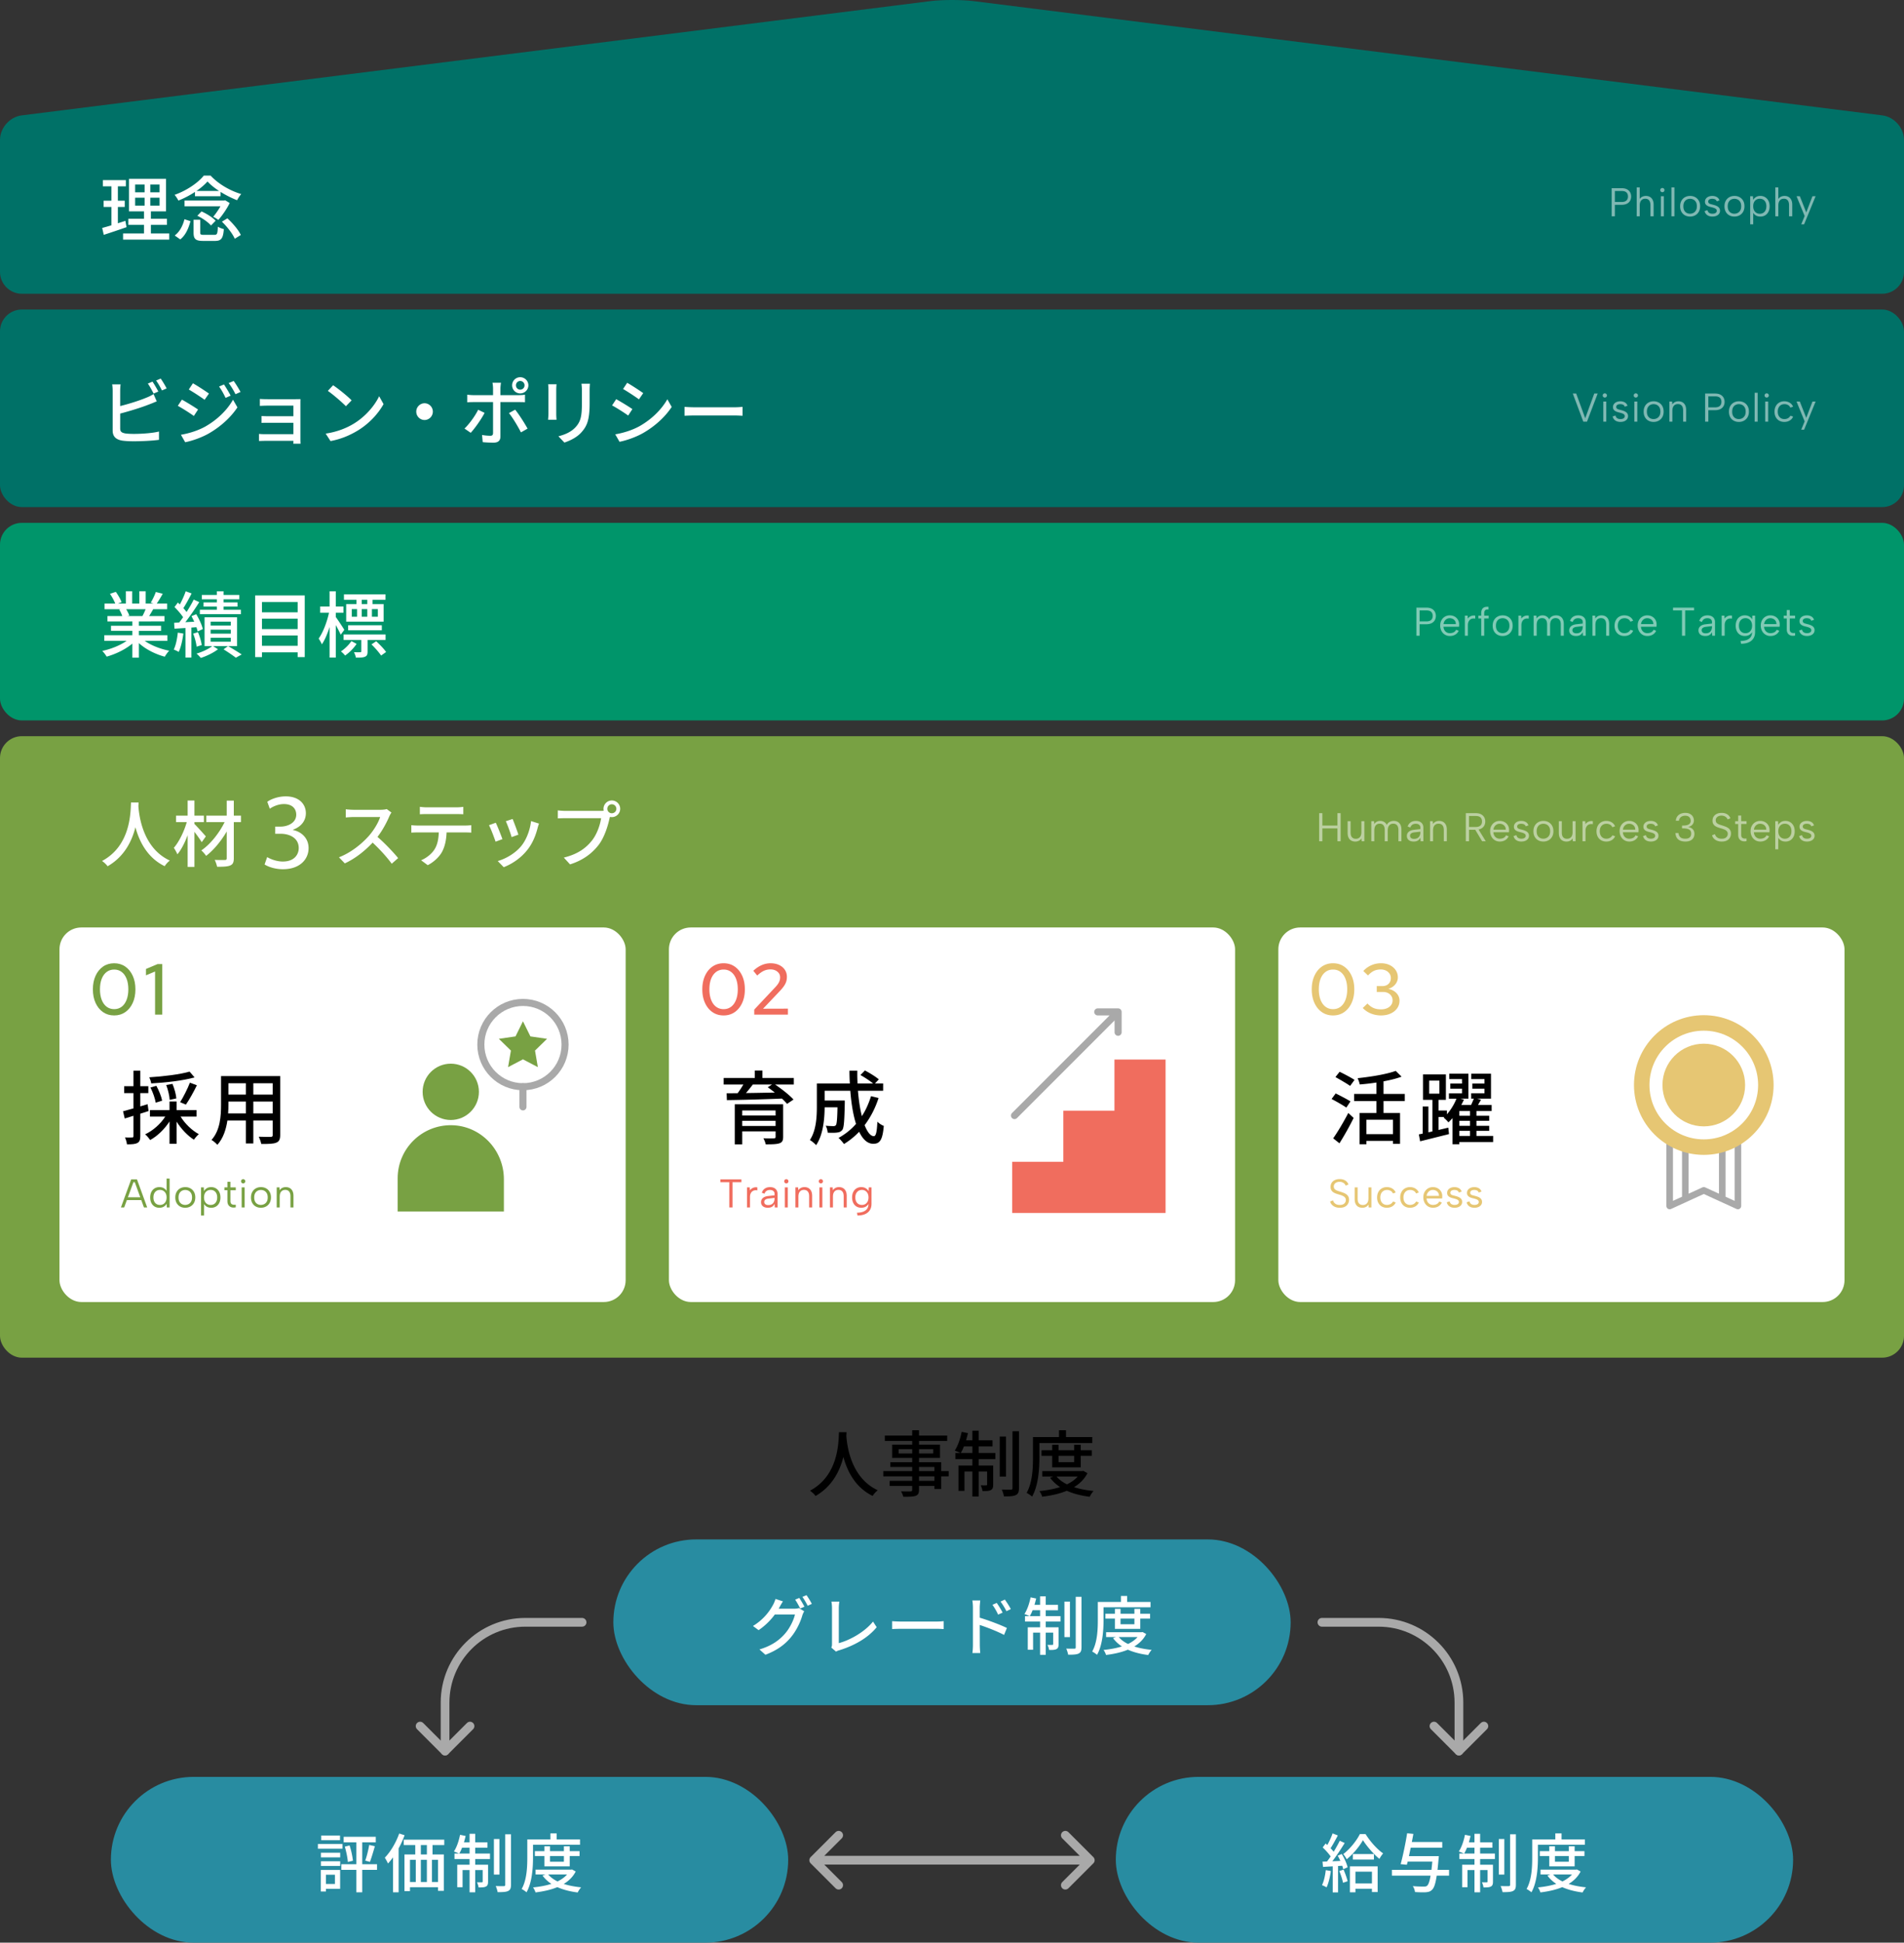
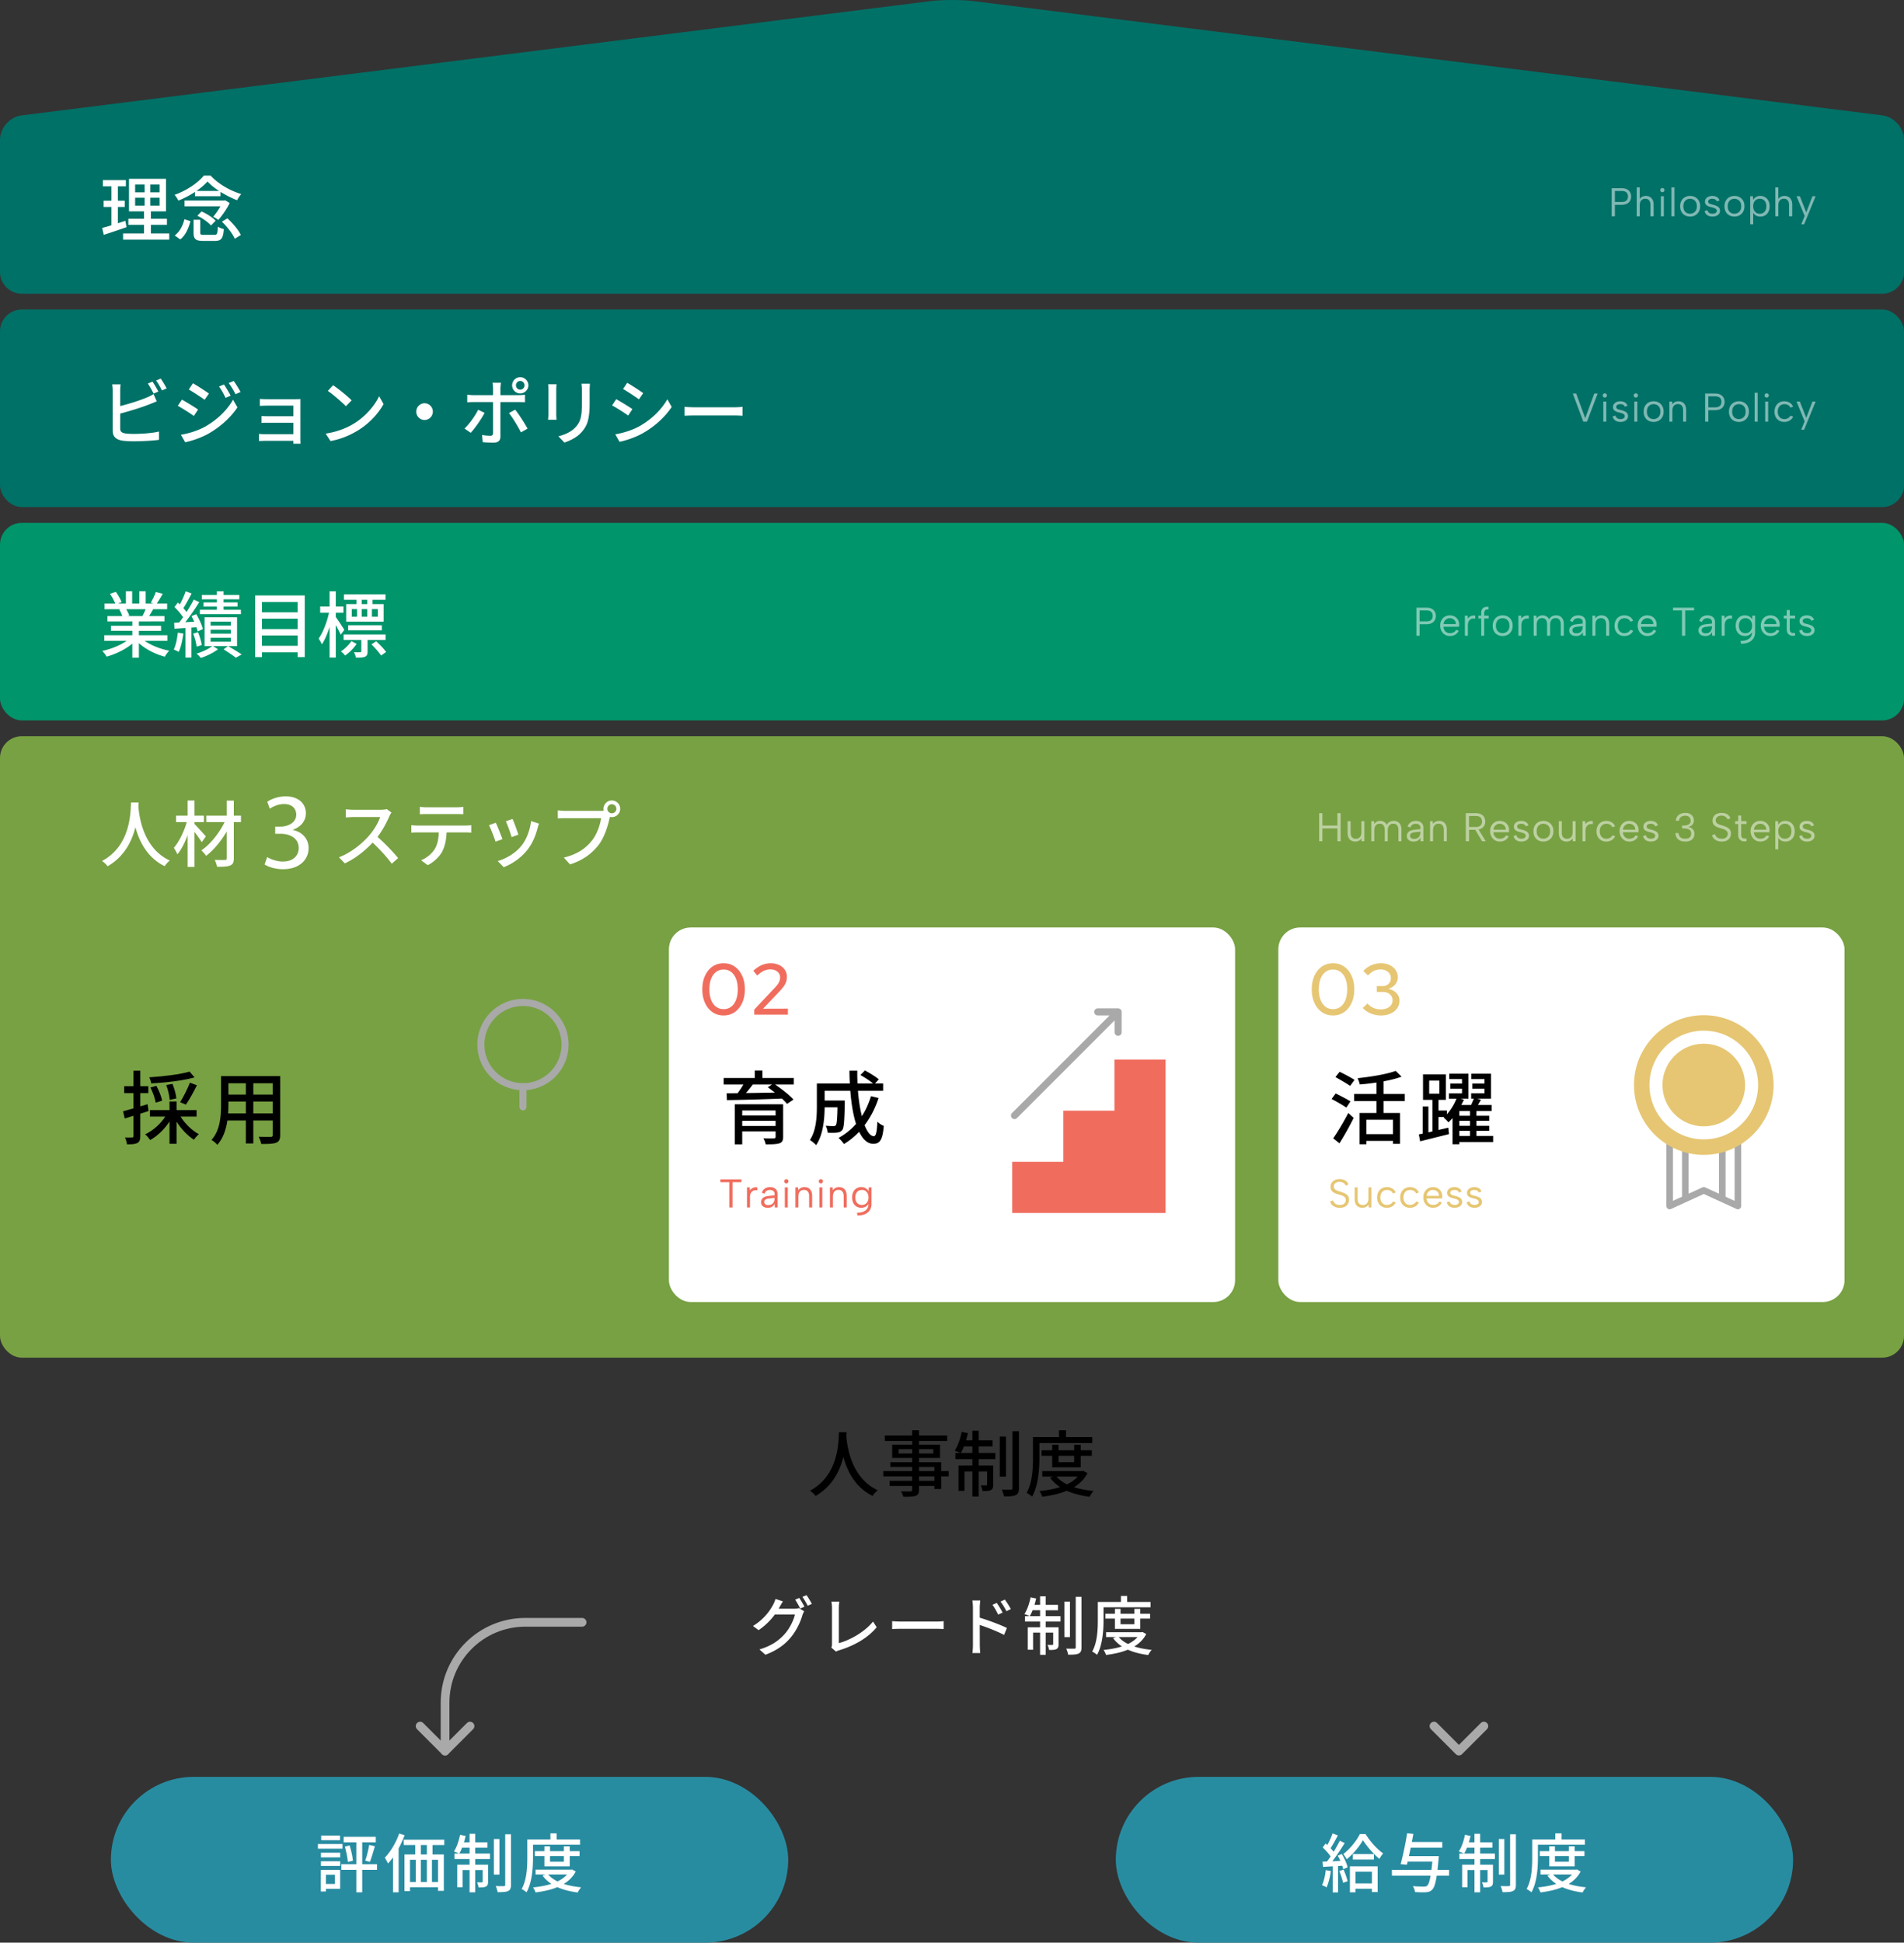
<svg xmlns="http://www.w3.org/2000/svg" width="436.217" height="444.863" viewBox="0 0 436.217 444.863">
  <rect x="0" y="0" width="436.217" height="444.863" fill="#333333" stroke="none" />
  <rect y="119.732" width="436.217" height="45.243" rx="5" ry="5" fill="#00956a" />
  <path d="M436.217 62.27c0 2.75-2.25 5-5 5H5c-2.75 0-5-2.25-5-5V32.046c0-2.75 2.232-5.281 4.961-5.623L213.147.257c2.729-.343 7.193-.343 9.922 0l208.186 26.165c2.729.343 4.961 2.874 4.961 5.624V62.27z" fill="#007167" />
  <rect y="70.879" width="436.217" height="45.243" rx="5" ry="5" fill="#007167" />
  <rect y="168.585" width="436.217" height="142.319" rx="5" ry="5" fill="#78a143" />
-   <rect x="140.521" y="352.522" width="155.174" height="37.965" rx="18.983" ry="18.983" fill="#288ca1" />
  <rect x="25.407" y="406.898" width="155.174" height="37.965" rx="18.983" ry="18.983" fill="#288ca1" />
  <rect x="255.636" y="406.898" width="155.174" height="37.965" rx="18.983" ry="18.983" fill="#288ca1" />
  <path d="M27.533 98.087c0 .795.348.993 1.126 1.159.497.083 1.275.116 2.069.116 1.738 0 4.338-.182 5.695-.546v1.904c-1.49.215-3.974.331-5.794.331-1.026 0-2.02-.05-2.715-.166-1.341-.248-2.103-.911-2.103-2.301v-9.073c0-.381-.033-1.06-.116-1.49h1.937c-.066.43-.1 1.026-.1 1.49v3.477c1.954-.48 4.437-1.258 6.043-1.937a9.174 9.174 0 001.606-.811l.729 1.672c-.546.215-1.208.513-1.738.695-1.771.712-4.553 1.556-6.639 2.103v3.377zm7.666-7.964c-.348-.662-.877-1.656-1.325-2.285l1.06-.447c.414.596 1.01 1.622 1.341 2.268l-1.076.464zm1.622-3.427c.43.613 1.06 1.656 1.357 2.252l-1.076.464c-.348-.712-.877-1.656-1.341-2.268l1.06-.447zm8.552 7.086l-.96 1.474c-.861-.629-2.632-1.755-3.675-2.318l.944-1.424c1.026.563 2.914 1.722 3.692 2.268zm1.672 3.891c2.765-1.573 5.017-3.791 6.341-6.142l1.01 1.755c-1.49 2.252-3.792 4.371-6.473 5.927-1.672.977-3.99 1.771-5.497 2.053l-.977-1.705c1.838-.315 3.857-.927 5.596-1.887zm.828-7.55l-.994 1.424a52.971 52.971 0 00-3.625-2.351l.944-1.424c1.026.563 2.88 1.788 3.675 2.351zm4.967.48l-1.159.513c-.447-.944-.911-1.805-1.49-2.599l1.125-.48c.431.646 1.143 1.805 1.523 2.566zm2.268-.844l-1.159.513a16.11 16.11 0 00-1.556-2.55l1.143-.48c.463.613 1.159 1.755 1.573 2.517zm12.095 11.854c.017-.149.017-.414.017-.662h-6.49c-.497 0-1.109.033-1.391.033v-1.622c.281.033.811.066 1.391.066h6.49v-2.616h-5.662c-.612 0-1.275 0-1.639.033v-1.573c.381.016 1.027.05 1.623.05h5.679v-2.434h-5.844c-.513 0-1.506.033-1.838.066v-1.606c.364.05 1.325.066 1.838.066h6.341c.381 0 .894-.017 1.126-.017-.017.199-.017.629-.017.96v8.261c0 .265.017.728.033.993h-1.656zm13.917-4.636c2.666-1.639 4.735-4.122 5.745-6.242l1.01 1.805c-1.192 2.136-3.229 4.404-5.811 5.993-1.672 1.026-3.775 2.003-6.341 2.467l-1.109-1.705c2.765-.414 4.917-1.341 6.506-2.318zm-.563-5.297l-1.308 1.341c-.861-.877-2.914-2.666-4.139-3.51l1.208-1.291c1.176.778 3.311 2.5 4.238 3.46zm16.731.662a1.921 1.921 0 010 3.841c-1.059 0-1.92-.861-1.92-1.92s.861-1.921 1.92-1.921zm13.734 2.202c-.729 1.44-2.251 3.576-3.179 4.569l-1.424-.977c1.093-1.026 2.467-2.93 3.129-4.305l1.474.712zm3.626-2.467v7.88c0 .894-.464 1.407-1.54 1.407-.794 0-1.771-.033-2.516-.116l-.149-1.639c.712.132 1.457.182 1.888.182s.612-.166.629-.613v-7.102h-4.42c-.513 0-1.043.017-1.49.05v-1.738c.463.05.96.099 1.473.099h4.437v-1.54c0-.381-.066-1.026-.132-1.291h1.954c-.05.232-.132.927-.132 1.308v1.523h4.155c.431 0 1.043-.033 1.474-.099v1.722c-.48-.033-1.043-.033-1.457-.033h-4.172zm3.377 1.738c.877 1.06 2.186 3.146 2.848 4.338l-1.523.861c-.679-1.358-1.904-3.394-2.749-4.42l1.424-.778zm-.695-5.579c0-1.026.828-1.854 1.854-1.854s1.871.828 1.871 1.854-.844 1.854-1.871 1.854-1.854-.828-1.854-1.854zm.877 0c0 .563.431.993.977.993s.993-.431.993-.993c0-.546-.447-.993-.993-.993s-.977.447-.977.993zm9.298-.232c-.033.348-.066.762-.066 1.225v5.546c0 .43.033 1.01.066 1.341h-1.937c.017-.281.083-.861.083-1.341v-5.546c0-.298-.033-.878-.066-1.225h1.92zm7.649-.132c-.033.43-.066.927-.066 1.523v2.947c0 3.791-.596 5.198-1.821 6.589-1.076 1.258-2.749 2.003-3.957 2.417l-1.374-1.44c1.573-.397 2.997-1.026 4.006-2.169 1.159-1.308 1.375-2.599 1.375-5.497v-2.848c0-.596-.05-1.093-.1-1.523h1.937zm9.728 5.811l-.96 1.473c-.877-.629-2.632-1.755-3.692-2.318l.944-1.424c1.043.563 2.93 1.722 3.708 2.268zm1.672 3.89c2.765-1.573 5-3.791 6.341-6.142l.994 1.755c-1.474 2.252-3.775 4.371-6.457 5.927-1.672.977-3.99 1.771-5.497 2.053l-.977-1.705c1.838-.315 3.857-.927 5.596-1.887zm.811-7.549l-.977 1.424c-.844-.613-2.616-1.788-3.642-2.367l.944-1.424c1.026.579 2.897 1.805 3.675 2.368zm9.463 3.146c.53.05 1.556.099 2.45.099h8.99c.811 0 1.457-.066 1.854-.099v2.036c-.364-.017-1.109-.066-1.838-.066h-9.006c-.927 0-1.904.033-2.45.066V93.17zM33.162 146.758c1.457 1.026 3.593 1.871 5.613 2.252-.348.331-.795.96-1.027 1.374-2.152-.579-4.371-1.689-5.927-3.112v3.328h-1.506v-3.212c-1.573 1.324-3.808 2.401-5.877 2.98-.232-.397-.662-.977-1.01-1.308 1.97-.414 4.122-1.275 5.579-2.301h-5.116v-1.291h6.424v-1.01h-4.884v-1.159h4.884v-.993H24.62v-1.225h3.394a8.188 8.188 0 00-.696-1.507l.397-.066h-3.758v-1.291h2.45c-.249-.646-.745-1.556-1.209-2.235l1.341-.447c.513.712 1.093 1.722 1.324 2.367l-.844.315h1.821v-2.831h1.44v2.831h1.639v-2.831h1.457v2.831h1.788l-.629-.199c.397-.662.91-1.705 1.159-2.45l1.589.397c-.447.811-.944 1.639-1.374 2.252h2.384v1.291h-3.195c-.314.563-.646 1.109-.927 1.573h3.51v1.225H31.82v.993h5.083v1.159H31.82v1.01h6.523v1.291h-5.182zm-4.254-7.252c.298.48.596 1.076.711 1.473l-.48.099h3.493a15.24 15.24 0 00.729-1.573h-4.453zm13.105 5.58c-.215 1.556-.563 3.162-1.076 4.205-.249-.166-.828-.43-1.126-.546.48-.993.778-2.467.927-3.874l1.275.215zm1.837-1.374v6.871h-1.358v-6.771c-.911.05-1.771.116-2.516.149l-.083-1.341 1.159-.066c.282-.364.596-.778.894-1.209-.48-.745-1.274-1.639-1.97-2.334l.778-1.026c.149.132.298.281.447.43.513-.927 1.043-2.119 1.341-3.013l1.357.497c-.579 1.126-1.291 2.45-1.887 3.361.281.315.53.613.729.894.629-.977 1.225-2.003 1.639-2.848l1.274.579c-.927 1.474-2.119 3.228-3.195 4.603.646-.05 1.341-.083 2.037-.116a18.7 18.7 0 00-.629-1.275l1.093-.447c.646 1.076 1.308 2.483 1.507 3.41l-1.192.53a7.286 7.286 0 00-.282-.96l-1.142.083zm1.192 4.37c-.083-.811-.397-2.036-.795-2.98l1.109-.331c.397.927.762 2.152.861 2.947l-1.175.364zm9.271-.132H48.8l1.142.729c-.993.778-2.616 1.573-3.94 1.987a7.74 7.74 0 00-.977-.993c1.292-.364 2.798-1.076 3.593-1.722h-1.755v-6.589h7.45v6.589zm.878-7.301h-9.403v-1.01h3.891v-.729h-3.046v-.96h3.046v-.712h-3.444v-.993h3.444v-.844h1.54v.844h3.609v.993h-3.609v.712h3.195v.96h-3.195v.729h3.973v1.01zm-2.318 1.705h-4.619v.894h4.619v-.894zm0 1.838h-4.619v.911h4.619v-.911zm0 1.854h-4.619v.911h4.619v-.911zm-.629 1.904c1.093.629 2.368 1.407 3.129 1.921l-1.341.745c-.646-.497-1.805-1.291-2.814-1.92l1.026-.745zm17.575-11.589v14.122h-1.623v-1.093h-8.178v1.093h-1.556v-14.122h11.357zm-9.801 1.506v2.351h8.178v-2.351h-8.178zm0 3.808v2.384h8.178v-2.384h-8.178zm8.179 6.209v-2.367h-8.178v2.367h8.178zm9.86-2.533c-.215-.53-.695-1.44-1.125-2.218v7.45h-1.424v-7.003c-.497 1.573-1.109 3.03-1.771 3.973-.149-.414-.513-.993-.729-1.324.977-1.358 1.92-3.808 2.368-5.91h-2.02v-1.424h2.152v-3.493h1.424v3.493h1.755v1.424h-1.755v.977c.463.613 1.688 2.483 1.954 2.93l-.828 1.126zm3.643 2.102a10.618 10.618 0 01-2.632 2.665 5.808 5.808 0 00-.96-.944c.911-.596 1.871-1.556 2.4-2.368l1.192.646zm2.516-.91v2.616c0 .646-.099 1.026-.579 1.225-.447.215-1.126.215-2.103.215-.05-.381-.265-.894-.431-1.242.679.017 1.258.017 1.44 0 .199 0 .232-.05.232-.215v-2.599h-4.056v-1.258h9.619v1.258h-4.123zm-2.55-9.189h-2.864v-1.258h9.52v1.258h-2.963v.977h2.533v4.023h-8.576v-4.023h2.351v-.977zm-1.903 6.987v-1.159h7.715v1.159h-7.715zm.827-3.113h1.208v-1.738H80.59v1.738zm3.56-3.874h-1.275v.977h1.275v-.977zm-1.275 2.136v1.738h1.275v-1.738h-1.275zm3.311 7.351c.812.745 1.805 1.771 2.268 2.467l-1.142.811c-.447-.679-1.391-1.771-2.202-2.55l1.076-.728zm.381-7.351H85.21v1.738h1.357v-1.738zm-54.812 44.279c-.017.232-.017.513-.049.811.149 2.202 1.01 9.635 7.202 12.483-.48.364-.927.878-1.175 1.291-4.007-1.937-5.844-5.728-6.705-8.924-.795 3.162-2.533 6.738-6.374 8.94-.282-.397-.778-.877-1.275-1.209 6.622-3.526 6.523-11.208 6.639-13.394h1.738zm14.463 9.089c-.348-.579-1.043-1.556-1.672-2.368v8.03h-1.557v-7.268c-.646 1.738-1.473 3.361-2.351 4.387-.166-.447-.546-1.093-.812-1.49 1.192-1.358 2.351-3.742 2.964-5.894h-2.451v-1.474h2.649v-3.46h1.557v3.46h2.168v1.474h-2.168v.43c.646.629 2.235 2.401 2.616 2.848l-.944 1.324zm8.989-4.602h-1.639v8.278c0 .977-.232 1.407-.828 1.656-.596.265-1.589.298-2.997.298a7.45 7.45 0 00-.546-1.573c.994.033 2.037.033 2.334.016.298 0 .414-.099.414-.397v-6.126c-1.275 2.185-3.013 4.288-4.719 5.579-.265-.381-.728-.944-1.109-1.242 2.036-1.358 4.122-3.973 5.347-6.49h-4.205v-1.474h4.686v-3.444h1.623v3.444h1.639v1.474zm34.471-2.186a5.711 5.711 0 00-.48.861c-.579 1.358-1.556 3.228-2.715 4.718 1.705 1.457 3.708 3.593 4.735 4.851l-1.474 1.291c-1.076-1.49-2.731-3.311-4.371-4.834-1.771 1.887-3.99 3.659-6.374 4.752l-1.341-1.391c2.682-1.026 5.165-3.013 6.804-4.851 1.126-1.258 2.235-3.079 2.632-4.371h-6.076c-.646 0-1.54.083-1.805.099v-1.871c.331.05 1.292.116 1.805.116h6.142c.612 0 1.159-.066 1.44-.166l1.076.795zm16.896 2.98c.348 0 .977-.033 1.391-.083v1.705c-.381-.033-.96-.05-1.391-.05h-4.255c-.066 1.755-.397 3.212-1.026 4.42-.596 1.109-1.854 2.351-3.295 3.079l-1.523-1.126c1.225-.497 2.4-1.44 3.062-2.467.712-1.109.927-2.417.994-3.907h-4.785c-.497 0-1.043.017-1.507.05v-1.705c.464.05.994.083 1.507.083h10.828zm-8.758-2.632c-.546 0-1.159.017-1.623.05v-1.705c.497.066 1.076.116 1.623.116h6.672c.514 0 1.126-.033 1.656-.116v1.705c-.53-.033-1.142-.05-1.656-.05h-6.672zm17.294 5.745l-1.573.579c-.282-.877-1.143-3.129-1.507-3.775l1.557-.563c.38.761 1.208 2.864 1.523 3.758zm8.377-3.56a9.196 9.196 0 00-.315.993c-.447 1.755-1.159 3.51-2.318 4.983-1.523 1.953-3.576 3.278-5.447 4.006l-1.374-1.407c1.871-.53 4.056-1.788 5.43-3.493 1.143-1.424 1.97-3.576 2.202-5.662l1.821.579zm-4.719 2.533l-1.556.563c-.199-.778-.944-2.848-1.324-3.642l1.556-.513c.298.695 1.109 2.864 1.324 3.593zm18.851-5.446c.199 0 .447 0 .695-.033a1.915 1.915 0 011.855-2.351c1.06 0 1.92.861 1.92 1.904a1.908 1.908 0 01-2.351 1.854l-.083.315c-.364 1.689-1.143 4.304-2.483 6.076-1.507 1.954-3.576 3.543-6.573 4.487l-1.424-1.556c3.245-.795 5.116-2.219 6.473-3.94 1.143-1.457 1.854-3.576 2.07-5.083h-8.129c-.712 0-1.374.033-1.788.05v-1.838a15.02 15.02 0 001.788.116h8.029zm3.592-.481a1.034 1.034 0 00-2.069 0 1.02 1.02 0 001.026 1.026c.58 0 1.043-.447 1.043-1.026zm-79.993 11.06c.621.397 2.061 1.018 3.575 1.018 2.806 0 3.674-1.787 3.649-3.128-.025-2.259-2.061-3.227-4.171-3.227h-1.216v-1.638h1.216c1.589 0 3.6-.819 3.6-2.731 0-1.291-.819-2.433-2.83-2.433-1.291 0-2.532.571-3.228 1.068l-.571-1.589c.844-.621 2.482-1.241 4.22-1.241 3.178 0 4.618 1.887 4.618 3.848 0 1.663-.993 3.078-2.979 3.798v.05c1.986.397 3.6 1.887 3.6 4.146 0 2.582-2.011 4.841-5.884 4.841-1.812 0-3.401-.571-4.196-1.092l.596-1.688zM28.99 52.023a247.129 247.129 0 01-5.215 1.755l-.364-1.573c.596-.166 1.324-.364 2.119-.613v-4.205h-1.788v-1.424h1.788v-3.295h-1.954v-1.424h5.265v1.424h-1.838v3.295h1.573v1.424h-1.573v3.742c.563-.182 1.159-.364 1.722-.563l.265 1.457zm9.785 1.44v1.407H28.196v-1.407h4.801v-1.97h-3.592v-1.391h3.592v-1.705h-3.443v-7.45h8.477v7.45h-3.46v1.705h3.676v1.391h-3.676v1.97h4.206zm-7.815-9.42h2.169v-1.788H30.96v1.788zm0 3.046h2.169v-1.821H30.96v1.821zm5.596-4.834h-2.119v1.788h2.119v-1.788zm0 3.013h-2.119v1.821h2.119v-1.821zm8.105-1.308a21.099 21.099 0 01-3.792 1.97c-.182-.381-.562-.977-.877-1.308 2.732-.96 5.381-2.748 6.689-4.404h1.573c1.804 1.937 4.486 3.477 7.02 4.222-.364.381-.729.977-.96 1.407-1.208-.464-2.549-1.142-3.791-1.904v.993h-5.861v-.977zm-4.635 9.967c1.159-.844 1.871-2.285 2.235-3.725l1.374.447c-.414 1.556-1.06 3.179-2.334 4.172l-1.275-.894zm12.599-7.434c-.613 1.275-1.705 2.864-2.599 3.858-.315-.215-.828-.546-1.176-.712a16.161 16.161 0 001.656-2.401h-8.228V45.93h9.056l.249-.066 1.043.629zm-3.526 7.285c.646 0 .745-.215.811-1.871.331.232.96.464 1.374.563-.166 2.152-.596 2.699-2.053 2.699h-2.666c-1.771 0-2.218-.447-2.218-1.904v-2.947h1.523v2.947c0 .447.132.513.861.513h2.368zm1.092-10.05c-1.043-.679-1.97-1.424-2.649-2.169-.629.712-1.507 1.473-2.533 2.169h5.182zm-4.023 4.686c1.159.513 2.566 1.391 3.229 2.136l-1.06 1.093c-.596-.729-1.954-1.672-3.129-2.235l.96-.993zm5.927 1.589c1.242 1.126 2.549 2.665 3.079 3.808l-1.391.861c-.48-1.126-1.722-2.748-2.947-3.907l1.258-.761z" fill="#fff" />
  <path d="M373.702 44.997c0 .251-.042.492-.125.722-.083.23-.213.434-.391.611a1.835 1.835 0 01-.68.418 2.896 2.896 0 01-.993.152h-1.535v2.63h-.736v-6.436h2.271c.502 0 .915.086 1.237.257.322.172.561.401.717.69.157.288.235.607.235.956zm-2.189 1.259c.343 0 .622-.052.837-.156.214-.104.372-.251.473-.441a1.38 1.38 0 00.152-.662c0-.398-.115-.708-.345-.929s-.602-.331-1.117-.331h-1.535v2.519h1.535zm3.466-3.346h.689v2.648a1.44 1.44 0 01.598-.51c.251-.12.533-.179.846-.179.337 0 .638.077.901.23.264.153.471.38.621.68.15.3.226.674.226 1.122v2.63h-.736v-2.547c0-.478-.101-.844-.303-1.099-.202-.254-.497-.382-.883-.382-.398 0-.709.135-.933.405-.224.27-.335.662-.335 1.177v2.446h-.689v-6.62zm5.884 1.103a.476.476 0 01-.35-.138.462.462 0 01-.138-.34.472.472 0 01.488-.487c.128 0 .24.046.335.138a.465.465 0 01.143.349c0 .135-.047.248-.143.34s-.207.138-.335.138zm-.349.919h.681v4.597h-.681v-4.597zm2.418-2.022h.689v6.62h-.689v-6.62zm4.266 6.684c-.436 0-.825-.095-1.167-.285a2.038 2.038 0 01-.809-.814c-.196-.352-.294-.771-.294-1.255 0-.49.1-.913.299-1.269.199-.355.472-.628.818-.818.346-.19.737-.285 1.172-.285s.826.095 1.172.285c.346.19.619.461.818.814.199.353.299.771.299 1.255 0 .49-.101.913-.303 1.269a2.081 2.081 0 01-.828.818c-.349.19-.742.285-1.177.285zm-.01-.653c.27 0 .524-.06.763-.179.239-.12.434-.306.584-.561.15-.254.225-.578.225-.97 0-.398-.074-.723-.221-.975-.147-.251-.339-.437-.575-.556s-.489-.179-.758-.179-.521.06-.754.179-.421.307-.565.561c-.144.254-.216.578-.216.97 0 .398.07.723.211.974s.327.437.557.556c.229.12.479.179.749.179zm4.009-.818c.037.184.104.336.202.455s.225.21.381.271c.157.061.339.092.547.092.325 0 .571-.063.74-.188a.57.57 0 00.252-.474c0-.159-.05-.288-.151-.386s-.234-.179-.4-.244-.35-.121-.552-.17c-.16-.037-.331-.081-.515-.133a2.45 2.45 0 01-.524-.216 1.188 1.188 0 01-.404-.359c-.104-.147-.156-.34-.156-.579 0-.263.072-.495.216-.694.144-.199.343-.354.598-.464s.547-.166.878-.166c.38 0 .719.083 1.016.248.297.166.504.423.621.772l-.644.221a.663.663 0 00-.234-.368.971.971 0 00-.377-.175 1.859 1.859 0 00-.409-.046c-.276 0-.498.054-.667.161a.533.533 0 00-.253.483c0 .117.027.213.083.29s.132.139.23.188.214.09.349.124c.135.034.282.072.441.115.178.043.359.097.542.161.184.064.355.147.515.248.159.101.29.23.391.386.101.156.152.351.152.584 0 .27-.074.504-.221.703a1.43 1.43 0 01-.612.464c-.26.11-.562.165-.905.165-.472 0-.863-.106-1.172-.317s-.517-.522-.621-.933l.662-.221zm6.16 1.471c-.436 0-.825-.095-1.167-.285a2.038 2.038 0 01-.809-.814c-.196-.352-.294-.771-.294-1.255 0-.49.1-.913.299-1.269.199-.355.472-.628.818-.818.346-.19.737-.285 1.172-.285s.826.095 1.172.285c.346.19.619.461.818.814.199.353.299.771.299 1.255 0 .49-.101.913-.303 1.269a2.081 2.081 0 01-.828.818c-.349.19-.742.285-1.177.285zm-.009-.653c.27 0 .524-.06.763-.179.239-.12.434-.306.584-.561.15-.254.225-.578.225-.97 0-.398-.074-.723-.221-.975-.147-.251-.339-.437-.575-.556s-.489-.179-.758-.179-.521.06-.754.179-.421.307-.565.561c-.144.254-.216.578-.216.97 0 .398.07.723.211.974s.327.437.557.556c.229.12.479.179.749.179zm4.247-.34l.074-.009v2.776h-.689v-6.436h.634l.046.855c.141-.257.35-.475.625-.653.275-.178.622-.267 1.039-.267.398 0 .757.097 1.076.29s.57.466.754.818c.184.353.276.771.276 1.255 0 .478-.087.893-.262 1.246-.175.353-.42.627-.736.823a2.056 2.056 0 01-1.108.294c-.441 0-.806-.095-1.094-.285-.289-.19-.5-.426-.635-.708zm3.089-1.37c0-.527-.137-.945-.409-1.255-.273-.309-.639-.464-1.099-.464-.288 0-.547.068-.777.202-.23.135-.409.331-.538.588-.128.257-.193.567-.193.929 0 .355.064.662.193.919s.308.455.538.593c.23.138.489.207.777.207.459 0 .826-.155 1.099-.464.272-.309.409-.728.409-1.255zm2.051-4.321h.689v2.648a1.44 1.44 0 01.598-.51c.251-.12.533-.179.846-.179.337 0 .638.077.901.23.264.153.471.38.621.68.15.3.226.674.226 1.122v2.63h-.736v-2.547c0-.478-.101-.844-.303-1.099-.202-.254-.497-.382-.883-.382-.398 0-.709.135-.933.405-.224.27-.335.662-.335 1.177v2.446h-.689v-6.62zm8.513 2.022h.717l-2.63 6.436h-.662l.781-1.903-1.857-4.533h.754l1.471 3.714 1.425-3.714zm-49.996 45.19h.781l-2.445 6.436h-.846l-2.409-6.436h.782l2.068 5.654 2.069-5.654zm2.427.919a.476.476 0 01-.35-.138.462.462 0 01-.138-.34.472.472 0 01.488-.487c.128 0 .24.046.335.138a.465.465 0 01.143.349c0 .135-.047.248-.143.34s-.207.138-.335.138zm-.35.92h.681v4.597h-.681v-4.597zm2.795 3.19c.037.184.104.336.202.455s.225.21.381.271c.157.061.339.092.547.092.325 0 .571-.063.74-.188a.57.57 0 00.252-.474c0-.159-.05-.288-.151-.386s-.234-.179-.4-.244-.35-.121-.552-.17c-.16-.037-.331-.081-.515-.133a2.45 2.45 0 01-.524-.216 1.188 1.188 0 01-.404-.359c-.104-.147-.156-.34-.156-.579 0-.263.072-.495.216-.694.144-.199.343-.354.598-.464s.547-.166.878-.166c.38 0 .719.083 1.016.248.297.166.504.423.621.772l-.644.221a.663.663 0 00-.234-.368.971.971 0 00-.377-.175 1.859 1.859 0 00-.409-.046c-.276 0-.498.054-.667.161a.533.533 0 00-.253.483c0 .117.027.213.083.29s.132.139.23.188.214.09.349.124c.135.034.282.072.441.115.178.043.359.097.542.161.184.064.355.147.515.248.159.101.29.23.391.386.101.156.152.351.152.584 0 .27-.074.504-.221.703a1.43 1.43 0 01-.612.464c-.26.11-.562.165-.905.165-.472 0-.863-.106-1.172-.317s-.517-.522-.621-.933l.662-.221zm4.662-4.11a.476.476 0 01-.35-.138.462.462 0 01-.138-.34.472.472 0 01.488-.487c.128 0 .24.046.335.138a.465.465 0 01.143.349c0 .135-.047.248-.143.34s-.207.138-.335.138zm-.35.92h.681v4.597h-.681v-4.597zm4.404 4.661c-.436 0-.825-.095-1.167-.285a2.038 2.038 0 01-.809-.814c-.196-.352-.294-.771-.294-1.255 0-.49.1-.913.299-1.269.199-.355.472-.628.818-.818.346-.19.737-.285 1.172-.285s.826.095 1.172.285c.346.19.619.461.818.814.199.353.299.771.299 1.255 0 .49-.101.913-.303 1.269a2.081 2.081 0 01-.828.818c-.349.19-.742.285-1.177.285zm-.009-.653c.27 0 .524-.06.763-.179.239-.12.434-.306.584-.561.15-.254.225-.578.225-.97 0-.398-.074-.723-.221-.975-.147-.251-.339-.437-.575-.556s-.489-.179-.758-.179-.521.06-.754.179-.421.307-.565.561c-.144.254-.216.578-.216.97 0 .398.07.723.211.974s.327.437.557.556c.229.12.479.179.749.179zm3.632-4.008h.634l.037.653c.147-.227.34-.403.58-.529a1.78 1.78 0 01.836-.188c.35 0 .656.075.919.225.264.15.469.374.616.671.147.297.22.67.22 1.117v2.648h-.689v-2.565c0-.478-.103-.841-.308-1.089-.205-.248-.501-.372-.887-.372-.398 0-.709.132-.933.395-.224.264-.335.653-.335 1.168v2.464h-.689v-4.597zm12.651.064c0 .251-.042.492-.125.722-.083.23-.213.434-.391.611a1.835 1.835 0 01-.68.418 2.896 2.896 0 01-.993.152h-1.535v2.63h-.736v-6.436h2.271c.502 0 .915.086 1.237.257.322.172.561.401.717.69.157.288.235.607.235.956zm-2.189 1.259c.343 0 .622-.052.837-.156.214-.104.372-.251.473-.441a1.38 1.38 0 00.152-.662c0-.398-.115-.708-.345-.929s-.602-.331-1.117-.331h-1.535v2.519h1.535zm5.452 3.338c-.436 0-.825-.095-1.167-.285a2.038 2.038 0 01-.809-.814c-.196-.352-.294-.771-.294-1.255 0-.49.1-.913.299-1.269.199-.355.472-.628.818-.818.346-.19.737-.285 1.172-.285s.826.095 1.172.285c.346.19.619.461.818.814.199.353.299.771.299 1.255 0 .49-.101.913-.303 1.269a2.081 2.081 0 01-.828.818c-.349.19-.742.285-1.177.285zm-.009-.653c.27 0 .524-.06.763-.179.239-.12.434-.306.584-.561.15-.254.225-.578.225-.97 0-.398-.074-.723-.221-.975-.147-.251-.339-.437-.575-.556s-.489-.179-.758-.179-.521.06-.754.179-.421.307-.565.561c-.144.254-.216.578-.216.97 0 .398.07.723.211.974s.327.437.557.556c.229.12.479.179.749.179zm3.631-6.031h.689v6.62h-.689v-6.62zm2.768 1.103a.476.476 0 01-.35-.138.462.462 0 01-.138-.34.472.472 0 01.488-.487c.128 0 .24.046.335.138a.465.465 0 01.143.349c0 .135-.047.248-.143.34s-.207.138-.335.138zm-.35.92h.681v4.597h-.681v-4.597zm4.376 4.661c-.447 0-.839-.098-1.177-.294a2.03 2.03 0 01-.786-.823c-.187-.352-.28-.761-.28-1.227 0-.472.093-.887.28-1.246s.449-.637.786-.837a2.27 2.27 0 011.177-.299c.472 0 .886.109 1.241.326.355.218.613.52.772.906l-.634.221a1.132 1.132 0 00-.501-.584 1.615 1.615 0 00-.841-.216c-.312 0-.584.071-.814.211-.229.141-.408.34-.533.598s-.188.561-.188.91c0 .515.138.927.414 1.237.275.31.644.464 1.103.464.312 0 .591-.07.837-.212a1.31 1.31 0 00.542-.57l.625.221c-.166.38-.426.677-.782.892-.355.215-.769.322-1.241.322zm6.455-4.661h.717l-2.63 6.436h-.662l.781-1.903-1.857-4.533h.754l1.471 3.714 1.425-3.714zm-86.284 49.085c0 .251-.042.492-.125.722-.083.23-.213.434-.391.611a1.835 1.835 0 01-.68.418 2.896 2.896 0 01-.993.152h-1.535v2.63h-.736v-6.436h2.271c.502 0 .915.086 1.237.257.322.172.561.401.717.69.157.288.235.607.235.956zm-2.188 1.259c.343 0 .622-.052.837-.156.214-.104.372-.251.473-.441a1.38 1.38 0 00.152-.662c0-.398-.115-.708-.345-.929s-.602-.331-1.117-.331h-1.535v2.519h1.535zm5.397 3.338c-.429 0-.811-.104-1.145-.313a2.178 2.178 0 01-.786-.855 2.629 2.629 0 01-.285-1.241c0-.447.095-.846.285-1.195s.45-.624.781-.823a2.152 2.152 0 011.131-.299c.417 0 .789.092 1.117.276.328.184.584.438.768.763.184.325.27.696.257 1.113 0 .068-.003.138-.009.211l-.019.239h-3.558c.012.288.083.542.211.763a1.381 1.381 0 001.232.708c.355 0 .658-.067.906-.202a1.19 1.19 0 00.538-.579l.598.239a1.99 1.99 0 01-.8.887c-.349.205-.757.308-1.223.308zm1.37-2.722c.006-.264-.051-.497-.17-.699s-.287-.362-.501-.478a1.544 1.544 0 00-.745-.175c-.245 0-.469.058-.671.175a1.445 1.445 0 00-.501.483c-.132.205-.21.437-.234.694h2.823zm2.068-1.94h.634l.037.671c.123-.166.271-.306.446-.423.174-.116.368-.198.579-.244.211-.046.437-.047.676-.005v.689a1.652 1.652 0 00-.694 0 1.17 1.17 0 00-.529.276c-.147.135-.26.305-.34.51-.08.205-.12.443-.12.713v2.409h-.689v-4.597zm3.742-.542c0-.337.055-.622.166-.855s.287-.403.529-.51c.242-.107.565-.146.97-.115v.616c-.368-.031-.622.029-.763.179-.141.15-.211.379-.211.685v.542h1.012v.644h-1.012v3.953h-.689v-3.953h-.644v-.644h.644v-.542zm4.9 5.204c-.436 0-.825-.095-1.167-.285a2.038 2.038 0 01-.809-.814c-.196-.352-.294-.771-.294-1.255 0-.49.1-.913.299-1.269.199-.355.472-.628.818-.818.346-.19.737-.285 1.172-.285s.826.095 1.172.285c.346.19.619.461.818.814.199.353.299.771.299 1.255 0 .49-.101.913-.303 1.269a2.081 2.081 0 01-.828.818c-.349.19-.742.285-1.177.285zm-.009-.653c.27 0 .524-.06.763-.179.239-.12.434-.306.584-.561.15-.254.225-.578.225-.97 0-.398-.074-.723-.221-.975-.147-.251-.339-.437-.575-.556s-.489-.179-.758-.179-.521.06-.754.179-.421.307-.565.561c-.144.254-.216.578-.216.97 0 .398.07.723.211.974s.327.437.557.556c.229.12.479.179.749.179zm3.631-4.009h.634l.037.671c.123-.166.271-.306.446-.423.174-.116.368-.198.579-.244.211-.046.437-.047.676-.005v.689a1.652 1.652 0 00-.694 0 1.17 1.17 0 00-.529.276c-.147.135-.26.305-.34.51-.08.205-.12.443-.12.713v2.409h-.689v-4.597zm3.494 0h.634l.046.662c.135-.221.317-.397.547-.529.229-.132.504-.198.823-.198.325 0 .621.078.887.234s.473.388.621.694c.141-.312.355-.545.644-.699.288-.153.606-.23.956-.23.343 0 .646.075.91.225.264.15.469.374.616.671.147.297.221.67.221 1.117v2.648h-.69v-2.565c0-.478-.103-.841-.308-1.089-.206-.248-.498-.372-.878-.372-.386 0-.692.133-.919.4-.227.267-.34.661-.34 1.181v2.446h-.689v-2.565c0-.478-.098-.841-.294-1.089-.196-.248-.484-.372-.864-.372-.386 0-.688.133-.906.4-.217.267-.326.661-.326 1.181v2.446h-.689v-4.597zm11.299 4.597l-.055-.827a1.464 1.464 0 01-.57.657c-.251.156-.57.234-.956.234-.331 0-.613-.052-.846-.156s-.412-.253-.538-.446-.188-.421-.188-.685c0-.386.144-.703.432-.952.288-.248.705-.4 1.25-.455l1.416-.156v-.368a.763.763 0 00-.285-.62c-.19-.156-.448-.234-.772-.234-.319 0-.584.073-.795.221a1.128 1.128 0 00-.437.634l-.625-.221c.123-.405.348-.72.675-.947.328-.227.728-.34 1.2-.34.545 0 .97.14 1.273.418.303.279.455.657.455 1.135v3.108h-.635zm-.055-2.197l-1.425.166c-.307.037-.54.121-.699.253-.16.132-.239.305-.239.52s.078.386.234.515c.157.129.382.193.676.193.337 0 .613-.067.828-.202.214-.135.373-.317.474-.547s.151-.48.151-.749v-.147zm2.216-2.4h.634l.037.653c.147-.227.34-.403.58-.529a1.78 1.78 0 01.836-.188c.35 0 .656.075.919.225.264.15.469.374.616.671.147.297.22.67.22 1.117v2.648h-.689v-2.565c0-.478-.103-.841-.308-1.089-.205-.248-.501-.372-.887-.372-.398 0-.709.132-.933.395-.224.264-.335.653-.335 1.168v2.464h-.689v-4.597zm7.318 4.662c-.447 0-.839-.098-1.177-.294a2.03 2.03 0 01-.786-.823c-.187-.352-.28-.761-.28-1.227 0-.472.093-.887.28-1.246s.449-.637.786-.837a2.27 2.27 0 011.177-.299c.472 0 .886.109 1.241.326.355.218.613.52.772.906l-.634.221a1.132 1.132 0 00-.501-.584 1.615 1.615 0 00-.841-.216c-.312 0-.584.071-.814.211-.229.141-.408.34-.533.598s-.188.561-.188.91c0 .515.138.927.414 1.237.275.31.644.464 1.103.464.312 0 .591-.07.837-.212a1.31 1.31 0 00.542-.57l.625.221c-.166.38-.426.677-.782.892-.355.215-.769.322-1.241.322zm5.268 0c-.429 0-.811-.104-1.145-.313a2.178 2.178 0 01-.786-.855 2.629 2.629 0 01-.285-1.241c0-.447.095-.846.285-1.195s.45-.624.781-.823a2.152 2.152 0 011.131-.299c.417 0 .789.092 1.117.276.328.184.584.438.768.763.184.325.27.696.257 1.113 0 .068-.003.138-.009.211l-.019.239h-3.558c.012.288.083.542.211.763a1.381 1.381 0 001.232.708c.355 0 .658-.067.906-.202a1.19 1.19 0 00.538-.579l.598.239a1.99 1.99 0 01-.8.887c-.349.205-.757.308-1.223.308zm1.371-2.722c.006-.264-.051-.497-.17-.699s-.287-.362-.501-.478a1.544 1.544 0 00-.745-.175c-.245 0-.469.058-.671.175a1.445 1.445 0 00-.501.483c-.132.205-.21.437-.234.694h2.823zm4.514-3.778h4.827v.644h-2.041v5.792h-.735v-5.792h-2.05v-.644zm8.982 6.435l-.055-.827a1.464 1.464 0 01-.57.657c-.251.156-.57.234-.956.234-.331 0-.613-.052-.846-.156s-.412-.253-.538-.446-.188-.421-.188-.685c0-.386.144-.703.432-.952.288-.248.705-.4 1.25-.455l1.416-.156v-.368a.763.763 0 00-.285-.62c-.19-.156-.448-.234-.772-.234-.319 0-.584.073-.795.221a1.128 1.128 0 00-.437.634l-.625-.221c.123-.405.348-.72.675-.947.328-.227.728-.34 1.2-.34.545 0 .97.14 1.273.418.303.279.455.657.455 1.135v3.108h-.635zm-.055-2.197l-1.425.166c-.307.037-.54.121-.699.253-.16.132-.239.305-.239.52s.078.386.234.515c.157.129.382.193.676.193.337 0 .613-.067.828-.202.214-.135.373-.317.474-.547s.151-.48.151-.749v-.147zm2.216-2.4h.634l.037.671c.123-.166.271-.306.446-.423.174-.116.368-.198.579-.244.211-.046.437-.047.676-.005v.689a1.652 1.652 0 00-.694 0 1.17 1.17 0 00-.529.276c-.147.135-.26.305-.34.51-.08.205-.12.443-.12.713v2.409h-.689v-4.597zm7.024 0h.634v3.751c0 .564-.125 1.047-.377 1.448-.251.401-.616.708-1.094.919s-1.061.317-1.747.317l-.11-.634c.864-.012 1.52-.192 1.968-.538.447-.346.671-.85.671-1.512v-.101l.074.018c-.141.27-.353.501-.634.694-.282.193-.647.293-1.094.299-.423 0-.792-.097-1.108-.29a1.932 1.932 0 01-.735-.823c-.175-.355-.262-.772-.262-1.25s.087-.893.262-1.246a1.98 1.98 0 01.735-.823 2.056 2.056 0 011.108-.294c.276 0 .521.041.735.124a1.772 1.772 0 01.929.795l.046-.855zm-3.071 2.299c0 .527.137.946.409 1.255.273.31.642.464 1.108.464.282 0 .536-.067.763-.202.227-.135.406-.331.538-.588s.198-.567.198-.929-.066-.67-.198-.924a1.457 1.457 0 00-.538-.589 1.439 1.439 0 00-.763-.207c-.459 0-.828.156-1.103.469-.276.313-.414.729-.414 1.25zm7.226 2.363c-.429 0-.811-.104-1.145-.313a2.178 2.178 0 01-.786-.855 2.629 2.629 0 01-.285-1.241c0-.447.095-.846.285-1.195s.45-.624.781-.823a2.152 2.152 0 011.131-.299c.417 0 .789.092 1.117.276.328.184.584.438.768.763.184.325.27.696.257 1.113 0 .068-.003.138-.009.211l-.019.239h-3.558c.012.288.083.542.211.763a1.381 1.381 0 001.232.708c.355 0 .658-.067.906-.202a1.19 1.19 0 00.538-.579l.598.239a1.99 1.99 0 01-.8.887c-.349.205-.757.308-1.223.308zm1.37-2.722c.006-.264-.051-.497-.17-.699s-.287-.362-.501-.478a1.544 1.544 0 00-.745-.175c-.245 0-.469.058-.671.175a1.445 1.445 0 00-.501.483c-.132.205-.21.437-.234.694h2.823zm2.363-1.94v-1.287h.69v1.287h1.223v.644h-1.223v2.473c0 .282.06.487.179.616.12.129.272.205.459.23.187.025.382.025.584 0v.598c-.239.055-.474.07-.704.046a1.418 1.418 0 01-.616-.207 1.196 1.196 0 01-.432-.483c-.107-.208-.161-.475-.161-.8v-2.473h-.689v-.644h.689zm3.503 3.191c.037.184.104.336.202.455s.225.21.381.271c.157.061.339.092.547.092.325 0 .571-.063.74-.188a.57.57 0 00.252-.474c0-.159-.05-.288-.151-.386s-.234-.179-.4-.244-.35-.121-.552-.17c-.16-.037-.331-.081-.515-.133a2.45 2.45 0 01-.524-.216 1.188 1.188 0 01-.404-.359c-.104-.147-.156-.34-.156-.579 0-.263.072-.495.216-.694.144-.199.343-.354.598-.464s.547-.166.878-.166c.38 0 .719.083 1.016.248.297.166.504.423.621.772l-.644.221a.663.663 0 00-.234-.368.971.971 0 00-.377-.175 1.859 1.859 0 00-.409-.046c-.276 0-.498.054-.667.161a.533.533 0 00-.253.483c0 .117.027.213.083.29s.132.139.23.188.214.09.349.124c.135.034.282.072.441.115.178.043.359.097.542.161.184.064.355.147.515.248.159.101.29.23.391.386.101.156.152.351.152.584 0 .27-.074.504-.221.703a1.43 1.43 0 01-.612.464c-.26.11-.562.165-.905.165-.472 0-.863-.106-1.172-.317s-.517-.522-.621-.933l.662-.221zm-110.629 42.042h.736v2.841h3.448v-2.841h.735v6.436h-.735v-2.951h-3.448v2.951h-.736v-6.436zm10.352 6.435h-.625l-.046-.662a1.439 1.439 0 01-.57.538 1.768 1.768 0 01-.836.188c-.356 0-.666-.073-.929-.221a1.469 1.469 0 01-.611-.662c-.144-.294-.216-.665-.216-1.112v-2.666h.681v2.593c0 .472.103.829.308 1.071.206.242.501.363.887.363.393 0 .704-.127.934-.381.229-.254.345-.639.345-1.154v-2.491h.68v4.597zm1.591-4.597h.634l.046.662c.135-.221.317-.397.547-.529.229-.132.504-.198.823-.198.325 0 .621.078.887.234s.473.388.621.694c.141-.312.355-.545.644-.699.288-.153.606-.23.956-.23.343 0 .646.075.91.225.264.15.469.374.616.671.147.297.221.67.221 1.117v2.648h-.69v-2.565c0-.478-.103-.841-.308-1.089-.206-.248-.498-.372-.878-.372-.386 0-.692.133-.919.4-.227.267-.34.661-.34 1.181v2.446h-.689v-2.565c0-.478-.098-.841-.294-1.089-.196-.248-.484-.372-.864-.372-.386 0-.688.133-.906.4-.217.267-.326.661-.326 1.181v2.446h-.689v-4.597zm11.299 4.597l-.055-.827a1.464 1.464 0 01-.57.657c-.251.156-.57.234-.956.234-.331 0-.613-.052-.846-.156s-.412-.253-.538-.446-.188-.421-.188-.685c0-.386.144-.703.432-.952.288-.248.705-.4 1.25-.455l1.416-.156v-.368a.763.763 0 00-.285-.62c-.19-.156-.448-.234-.772-.234-.319 0-.584.073-.795.221a1.128 1.128 0 00-.437.634l-.625-.221c.123-.405.348-.72.675-.947.328-.227.728-.34 1.2-.34.545 0 .97.14 1.273.418.303.279.455.657.455 1.135v3.108h-.635zm-.055-2.197l-1.425.166c-.307.037-.54.121-.699.253-.16.132-.239.305-.239.52s.078.386.234.515c.157.129.382.193.676.193.337 0 .613-.067.828-.202.214-.135.373-.317.474-.547s.151-.48.151-.749v-.147zm2.216-2.4h.634l.037.653c.147-.227.34-.403.58-.529a1.78 1.78 0 01.836-.188c.35 0 .656.075.919.225.264.15.469.374.616.671.147.297.22.67.22 1.117v2.648h-.689v-2.565c0-.478-.103-.841-.308-1.089-.205-.248-.501-.372-.887-.372-.398 0-.709.132-.933.395-.224.264-.335.653-.335 1.168v2.464h-.689v-4.597zm10.453-1.838c.503 0 .915.086 1.237.257.322.172.562.4.722.685.159.285.239.605.239.961 0 .251-.042.49-.125.717-.083.227-.213.429-.391.607s-.404.319-.68.423a2.82 2.82 0 01-.993.156h-1.535v2.63h-.736v-6.436h2.262zm1.452 1.903c0-.386-.113-.693-.34-.919-.227-.227-.598-.34-1.113-.34h-1.526v2.519h1.535c.337 0 .611-.052.823-.156.212-.104.368-.251.469-.441a1.39 1.39 0 00.151-.662zm-.918 1.627l1.783 2.905h-.836l-1.738-2.905h.791zm4.992 2.97c-.429 0-.811-.104-1.145-.313a2.178 2.178 0 01-.786-.855 2.629 2.629 0 01-.285-1.241c0-.447.095-.846.285-1.195s.45-.624.781-.823a2.152 2.152 0 011.131-.299c.417 0 .789.092 1.117.276.328.184.584.438.768.763.184.325.27.696.257 1.113 0 .068-.003.138-.009.211l-.019.239h-3.558c.012.288.083.542.211.763a1.381 1.381 0 001.232.708c.355 0 .658-.067.906-.202a1.19 1.19 0 00.538-.579l.598.239a1.99 1.99 0 01-.8.887c-.349.205-.757.308-1.223.308zm1.37-2.722c.006-.264-.051-.497-.17-.699s-.287-.362-.501-.478a1.544 1.544 0 00-.745-.175c-.245 0-.469.058-.671.175a1.445 1.445 0 00-.501.483c-.132.205-.21.437-.234.694h2.823zm2.446 1.251c.037.184.104.336.202.455s.225.21.381.271c.157.061.339.092.547.092.325 0 .571-.063.74-.188a.57.57 0 00.252-.474c0-.159-.05-.288-.151-.386s-.234-.179-.4-.244-.35-.121-.552-.17c-.16-.037-.331-.081-.515-.133a2.45 2.45 0 01-.524-.216 1.188 1.188 0 01-.404-.359c-.104-.147-.156-.34-.156-.579 0-.263.072-.495.216-.694.144-.199.343-.354.598-.464s.547-.166.878-.166c.38 0 .719.083 1.016.248.297.166.504.423.621.772l-.644.221a.663.663 0 00-.234-.368.971.971 0 00-.377-.175 1.859 1.859 0 00-.409-.046c-.276 0-.498.054-.667.161a.533.533 0 00-.253.483c0 .117.027.213.083.29s.132.139.23.188.214.09.349.124c.135.034.282.072.441.115.178.043.359.097.542.161.184.064.355.147.515.248.159.101.29.23.391.386.101.156.152.351.152.584 0 .27-.074.504-.221.703a1.43 1.43 0 01-.612.464c-.26.11-.562.165-.905.165-.472 0-.863-.106-1.172-.317s-.517-.522-.621-.933l.662-.221zm6.159 1.471c-.436 0-.825-.095-1.167-.285a2.038 2.038 0 01-.809-.814c-.196-.352-.294-.771-.294-1.255 0-.49.1-.913.299-1.269.199-.355.472-.628.818-.818.346-.19.737-.285 1.172-.285s.826.095 1.172.285c.346.19.619.461.818.814.199.353.299.771.299 1.255 0 .49-.101.913-.303 1.269a2.081 2.081 0 01-.828.818c-.349.19-.742.285-1.177.285zm-.009-.653c.27 0 .524-.06.763-.179.239-.12.434-.306.584-.561.15-.254.225-.578.225-.97 0-.398-.074-.723-.221-.975-.147-.251-.339-.437-.575-.556s-.489-.179-.758-.179-.521.06-.754.179-.421.307-.565.561c-.144.254-.216.578-.216.97 0 .398.07.723.211.974s.327.437.557.556c.229.12.479.179.749.179zm7.392.588h-.625l-.046-.662a1.439 1.439 0 01-.57.538 1.768 1.768 0 01-.836.188c-.356 0-.666-.073-.929-.221a1.469 1.469 0 01-.611-.662c-.144-.294-.216-.665-.216-1.112v-2.666h.681v2.593c0 .472.103.829.308 1.071.206.242.501.363.887.363.393 0 .704-.127.934-.381.229-.254.345-.639.345-1.154v-2.491h.68v4.597zm1.59-4.597h.634l.037.671c.123-.166.271-.306.446-.423.174-.116.368-.198.579-.244.211-.046.437-.047.676-.005v.689a1.652 1.652 0 00-.694 0 1.17 1.17 0 00-.529.276c-.147.135-.26.305-.34.51-.08.205-.12.443-.12.713v2.409h-.689v-4.597zm5.452 4.662c-.447 0-.839-.098-1.177-.294a2.03 2.03 0 01-.786-.823c-.187-.352-.28-.761-.28-1.227 0-.472.093-.887.28-1.246s.449-.637.786-.837a2.27 2.27 0 011.177-.299c.472 0 .886.109 1.241.326.355.218.613.52.772.906l-.634.221a1.132 1.132 0 00-.501-.584 1.615 1.615 0 00-.841-.216c-.312 0-.584.071-.814.211-.229.141-.408.34-.533.598s-.188.561-.188.91c0 .515.138.927.414 1.237.275.31.644.464 1.103.464.312 0 .591-.07.837-.212a1.31 1.31 0 00.542-.57l.625.221c-.166.38-.426.677-.782.892-.355.215-.769.322-1.241.322zm5.269 0c-.429 0-.811-.104-1.145-.313a2.178 2.178 0 01-.786-.855 2.629 2.629 0 01-.285-1.241c0-.447.095-.846.285-1.195s.45-.624.781-.823a2.152 2.152 0 011.131-.299c.417 0 .789.092 1.117.276.328.184.584.438.768.763.184.325.27.696.257 1.113 0 .068-.003.138-.009.211l-.019.239h-3.558c.012.288.083.542.211.763a1.381 1.381 0 001.232.708c.355 0 .658-.067.906-.202a1.19 1.19 0 00.538-.579l.598.239a1.99 1.99 0 01-.8.887c-.349.205-.757.308-1.223.308zm1.37-2.722c.006-.264-.051-.497-.17-.699s-.287-.362-.501-.478a1.544 1.544 0 00-.745-.175c-.245 0-.469.058-.671.175a1.445 1.445 0 00-.501.483c-.132.205-.21.437-.234.694h2.823zm2.445 1.251c.037.184.104.336.202.455s.225.21.381.271c.157.061.339.092.547.092.325 0 .571-.063.74-.188a.57.57 0 00.252-.474c0-.159-.05-.288-.151-.386s-.234-.179-.4-.244-.35-.121-.552-.17c-.16-.037-.331-.081-.515-.133a2.45 2.45 0 01-.524-.216 1.188 1.188 0 01-.404-.359c-.104-.147-.156-.34-.156-.579 0-.263.072-.495.216-.694.144-.199.343-.354.598-.464s.547-.166.878-.166c.38 0 .719.083 1.016.248.297.166.504.423.621.772l-.644.221a.663.663 0 00-.234-.368.971.971 0 00-.377-.175 1.859 1.859 0 00-.409-.046c-.276 0-.498.054-.667.161a.533.533 0 00-.253.483c0 .117.027.213.083.29s.132.139.23.188.214.09.349.124c.135.034.282.072.441.115.178.043.359.097.542.161.184.064.355.147.515.248.159.101.29.23.391.386.101.156.152.351.152.584 0 .27-.074.504-.221.703a1.43 1.43 0 01-.612.464c-.26.11-.562.165-.905.165-.472 0-.863-.106-1.172-.317s-.517-.522-.621-.933l.662-.221zm6.849-3.292c.024-.38.132-.703.322-.97s.443-.472.759-.616a2.597 2.597 0 011.089-.216c.423 0 .782.08 1.076.239.294.16.516.371.667.634.15.264.225.555.225.873a1.437 1.437 0 01-.57 1.158 1.553 1.553 0 01-.671.285v.046c.263.055.498.149.703.28.205.132.366.303.483.515.116.212.174.471.174.777a1.8 1.8 0 01-.229.906 1.554 1.554 0 01-.694.625c-.31.15-.694.225-1.154.225-.448 0-.835-.067-1.163-.202-.328-.135-.587-.345-.777-.63s-.303-.654-.34-1.108h.708c.043.423.187.743.432.961.245.218.625.326 1.14.326.306 0 .558-.047.754-.143a.945.945 0 00.437-.409c.095-.178.143-.383.143-.616 0-.447-.161-.759-.482-.933s-.79-.262-1.402-.262h-.211v-.644h.221c.398 0 .726-.04.984-.12.257-.08.45-.199.579-.359a.933.933 0 00.193-.607c0-.337-.103-.616-.308-.837-.206-.221-.52-.331-.942-.331-.27 0-.506.046-.708.138a1.237 1.237 0 00-.492.391 1.288 1.288 0 00-.234.621h-.708zm8.965 3.062c.037.165.115.329.234.492.12.162.285.297.497.405.211.107.482.161.813.161.472 0 .821-.11 1.048-.331.227-.221.34-.481.34-.781a.885.885 0 00-.193-.589 1.47 1.47 0 00-.524-.381 5.305 5.305 0 00-.745-.271 11.814 11.814 0 01-.73-.225 3.052 3.052 0 01-.658-.313 1.416 1.416 0 01-.469-.492c-.117-.202-.175-.454-.175-.754 0-.362.086-.676.257-.942.172-.267.414-.474.727-.621s.677-.221 1.094-.221c.361 0 .677.052.947.156s.495.25.676.437c.181.187.314.403.4.648l-.653.248a1.054 1.054 0 00-.248-.409 1.422 1.422 0 00-.478-.326 1.656 1.656 0 00-.671-.129 1.67 1.67 0 00-.667.129 1.124 1.124 0 00-.474.368.958.958 0 00-.174.579c0 .245.069.44.207.584.138.144.322.261.552.349.23.089.483.173.758.253.251.08.495.165.731.257s.447.205.635.34c.187.135.335.303.446.506s.166.45.166.745c0 .325-.077.627-.23.906a1.684 1.684 0 01-.694.671c-.31.169-.707.253-1.19.253-.405 0-.76-.063-1.066-.188a2.055 2.055 0 01-.754-.51 1.748 1.748 0 01-.405-.735l.671-.267zm5.323-2.961v-1.287h.69v1.287h1.223v.644h-1.223v2.473c0 .282.06.487.179.616.12.129.272.205.459.23.187.025.382.025.584 0v.598c-.239.055-.474.07-.704.046a1.418 1.418 0 01-.616-.207 1.196 1.196 0 01-.432-.483c-.107-.208-.161-.475-.161-.8v-2.473h-.689v-.644h.689zm5.057 4.662c-.429 0-.811-.104-1.145-.313a2.178 2.178 0 01-.786-.855 2.629 2.629 0 01-.285-1.241c0-.447.095-.846.285-1.195s.45-.624.781-.823a2.152 2.152 0 011.131-.299c.417 0 .789.092 1.117.276.328.184.584.438.768.763.184.325.27.696.257 1.113 0 .068-.003.138-.009.211l-.019.239h-3.558c.012.288.083.542.211.763a1.381 1.381 0 001.232.708c.355 0 .658-.067.906-.202a1.19 1.19 0 00.538-.579l.598.239a1.99 1.99 0 01-.8.887c-.349.205-.757.308-1.223.308zm1.37-2.722c.006-.264-.051-.497-.17-.699s-.287-.362-.501-.478a1.544 1.544 0 00-.745-.175c-.245 0-.469.058-.671.175a1.445 1.445 0 00-.501.483c-.132.205-.21.437-.234.694h2.823zm2.684 1.729l.074-.009v2.776h-.689v-6.436h.634l.046.855c.141-.257.35-.475.625-.653.275-.178.622-.267 1.039-.267.398 0 .757.097 1.076.29s.57.466.754.818c.184.353.276.771.276 1.255 0 .478-.087.893-.262 1.246-.175.353-.42.627-.736.823a2.056 2.056 0 01-1.108.294c-.441 0-.806-.095-1.094-.285-.289-.19-.5-.426-.635-.708zm3.089-1.37c0-.527-.137-.945-.409-1.255-.273-.309-.639-.464-1.099-.464-.288 0-.547.068-.777.202-.23.135-.409.331-.538.588-.128.257-.193.567-.193.929 0 .355.064.662.193.919s.308.455.538.593c.23.138.489.207.777.207.459 0 .826-.155 1.099-.464.272-.309.409-.728.409-1.255zm2.428.892c.037.184.104.336.202.455s.225.21.381.271c.157.061.339.092.547.092.325 0 .571-.063.74-.188a.57.57 0 00.252-.474c0-.159-.05-.288-.151-.386s-.234-.179-.4-.244-.35-.121-.552-.17c-.16-.037-.331-.081-.515-.133a2.45 2.45 0 01-.524-.216 1.188 1.188 0 01-.404-.359c-.104-.147-.156-.34-.156-.579 0-.263.072-.495.216-.694.144-.199.343-.354.598-.464s.547-.166.878-.166c.38 0 .719.083 1.016.248.297.166.504.423.621.772l-.644.221a.663.663 0 00-.234-.368.971.971 0 00-.377-.175 1.859 1.859 0 00-.409-.046c-.276 0-.498.054-.667.161a.533.533 0 00-.253.483c0 .117.027.213.083.29s.132.139.23.188.214.09.349.124c.135.034.282.072.441.115.178.043.359.097.542.161.184.064.355.147.515.248.159.101.29.23.391.386.101.156.152.351.152.584 0 .27-.074.504-.221.703a1.43 1.43 0 01-.612.464c-.26.11-.562.165-.905.165-.472 0-.863-.106-1.172-.317s-.517-.522-.621-.933l.662-.221z" opacity=".5" fill="#fff" />
  <path d="M181.935 368.39c.412 0 .824-.044 1.104-.147l1.206.735a5.035 5.035 0 00-.412.897c-.397 1.412-1.265 3.383-2.589 5.001-1.353 1.662-3.133 3.016-5.884 4.06l-1.368-1.221c2.839-.838 4.589-2.147 5.898-3.663 1.088-1.265 1.971-3.104 2.236-4.339h-4.604a15.231 15.231 0 01-3.722 3.589l-1.294-.956a12.568 12.568 0 004.619-4.869c.176-.309.426-.897.544-1.324l1.707.559c-.294.441-.603 1-.765 1.294-.073.132-.132.25-.221.382h3.545zm1.177-2.471c.368.53.897 1.441 1.191 2.015l-.971.412c-.294-.588-.765-1.471-1.162-2.03l.941-.397zm1.662-.633c.397.544.957 1.471 1.221 2l-.956.427c-.309-.632-.794-1.471-1.207-2.03l.941-.397zm5.679 12.003c.147-.294.162-.515.162-.824v-8.222c0-.471-.059-1.147-.132-1.486h1.824a9.543 9.543 0 00-.132 1.471v8.046c2.647-.706 5.987-2.618 7.84-4.942l.839 1.294c-1.957 2.398-5.001 4.177-8.576 5.281a2.534 2.534 0 00-.736.309l-1.088-.927zm13.945-6.046c.471.044 1.383.088 2.177.088h7.987c.721 0 1.294-.059 1.647-.088v1.809c-.324-.015-.986-.059-1.633-.059h-8.002c-.824 0-1.692.03-2.177.059v-1.809zm20.065-.794c1.942.574 4.766 1.633 6.222 2.354l-.647 1.589c-1.56-.824-3.957-1.75-5.575-2.28l.015 4.545c0 .456.044 1.339.103 1.883h-1.794a15.5 15.5 0 00.118-1.883v-8.502c0-.471-.044-1.162-.132-1.647h1.809c-.044.485-.118 1.118-.118 1.647v2.295zm4.207-.706a13.387 13.387 0 00-1.294-2.25l.985-.427c.397.573 1.015 1.53 1.339 2.221l-1.03.456zm1.912-.78a14.7 14.7 0 00-1.353-2.207l.985-.456c.397.544 1.03 1.5 1.368 2.177l-1 .485zm9.003 1.118h3.383v1.25h-3.383v1.309h2.942v3.869c0 .559-.088.912-.471 1.118s-.941.221-1.706.206c-.03-.338-.191-.838-.368-1.162.529.015.971.015 1.118 0 .147 0 .191-.044.191-.191v-2.618h-1.707v5.09h-1.294v-5.09h-1.603v3.927h-1.221v-5.148h2.824v-1.309h-3.457v-1.25h1.015c-.279-.162-.823-.353-1.147-.471.647-.971 1.132-2.427 1.412-3.824l1.28.265c-.118.485-.25.986-.383 1.456h1.28v-1.956h1.294v1.956h2.81v1.236h-2.81v1.339zm-1.294 0v-1.339h-1.721c-.191.5-.412.971-.647 1.339h2.368zm6.84 4.81h-1.265v-8.134h1.265v8.134zm2.648-9.222v11.547c0 .824-.177 1.206-.662 1.441-.471.235-1.294.265-2.397.265-.059-.368-.25-1-.441-1.397.824.03 1.618.03 1.868.015.235 0 .309-.074.309-.309v-11.562h1.324zm5.046 5.324c0 2.31-.206 5.722-1.485 7.958-.25-.221-.824-.618-1.118-.75 1.191-2.089 1.294-5.075 1.294-7.208v-4.148h5.295v-1.383h1.427v1.383h5.354v1.221h-10.768v2.927zm9.782 3.192c-.618 1.221-1.574 2.148-2.736 2.854 1.177.383 2.53.633 3.986.78-.279.28-.632.824-.794 1.177-1.735-.221-3.31-.618-4.663-1.221-1.486.618-3.207.985-5.001 1.206-.103-.338-.353-.868-.574-1.147 1.486-.147 2.927-.397 4.207-.809a7.828 7.828 0 01-2.03-1.898l.662-.25h-2.25v-1.103h8.105l.25-.044.838.456zm-7.178-1.177v-2.354h-2.177v-1.118h2.177v-1.118h1.294v1.118h3.177v-1.118h1.339v1.118h2.25v1.118h-2.25v2.354h-5.811zm.882 1.869c.529.633 1.25 1.162 2.133 1.589.868-.427 1.618-.941 2.177-1.589h-4.31zm.412-4.222v1.294h3.177v-1.294h-3.177zM78.456 423.354h-5.619v-1.088h5.619v1.088zm-.529 9.179h-3.25v.618H73.5v-4.942h4.427v4.325zm-4.398-8.267h4.413v1.059h-4.413v-1.059zm0 1.957h4.413v1.074h-4.413v-1.074zm4.368-4.825h-4.31v-1.074h4.31v1.074zm-3.221 7.913v2.118h2.059v-2.118h-2.059zm11.709-1.118h-3.398v5.134h-1.353v-5.134h-3.427v-1.294h3.427v-5.016h-2.898v-1.265h7.355v1.265h-3.104v5.016h3.398v1.294zm-6.296-5.589c.382 1.133.676 2.56.765 3.501l-1.162.28c-.059-.956-.368-2.413-.691-3.516l1.089-.265zm3.589 3.471c.353-.941.721-2.5.912-3.589l1.294.294c-.353 1.221-.78 2.677-1.133 3.589l-1.074-.294zm9.018-5.81a22.08 22.08 0 01-1.368 3.015v10.047h-1.28v-8.002c-.382.515-.765 1-1.162 1.412-.118-.294-.515-1.015-.721-1.339 1.309-1.339 2.544-3.413 3.295-5.531l1.235.397zm6.399 2.251v2.147h2.589v8.326h-1.324v-.824h-6.428v.897h-1.265v-8.399h2.471v-2.147h-2.633v-1.236h9.281v1.236h-2.691zm-5.163 8.458h1.324v-5.09h-1.324v5.09zm3.869-8.458h-1.383v2.147h1.383v-2.147zm-1.383 3.368v5.09h1.383v-5.09h-1.383zm3.942 0h-1.397v5.09h1.397v-5.09zm8.517-1.427h3.383v1.25h-3.383v1.309h2.942v3.869c0 .559-.088.912-.471 1.118s-.941.221-1.706.206c-.03-.338-.191-.838-.368-1.162.529.015.971.015 1.118 0 .147 0 .191-.044.191-.191v-2.618h-1.707v5.09h-1.294v-5.09h-1.603v3.927h-1.221v-5.148h2.824v-1.309h-3.457v-1.25h1.015c-.279-.162-.823-.353-1.147-.471.647-.971 1.132-2.427 1.412-3.824l1.28.265c-.118.485-.25.986-.383 1.456h1.28v-1.956h1.294v1.956h2.81v1.236h-2.81v1.339zm-1.294 0v-1.339h-1.721c-.191.5-.412.971-.647 1.339h2.368zm6.84 4.81h-1.265v-8.134h1.265v8.134zm2.648-9.222v11.547c0 .824-.177 1.206-.662 1.441-.471.235-1.294.265-2.397.265-.059-.368-.25-1-.441-1.397.824.03 1.618.03 1.868.015.235 0 .309-.074.309-.309v-11.562h1.324zm5.046 5.324c0 2.31-.206 5.722-1.485 7.958-.25-.221-.824-.618-1.118-.75 1.191-2.089 1.294-5.075 1.294-7.208v-4.148h5.295v-1.383h1.427v1.383h5.354v1.221h-10.768v2.927zm9.782 3.192c-.618 1.221-1.574 2.148-2.736 2.854 1.177.383 2.53.633 3.986.78-.279.28-.632.824-.794 1.177-1.735-.221-3.31-.618-4.663-1.221-1.486.618-3.207.985-5.001 1.206-.103-.338-.353-.868-.574-1.147 1.486-.147 2.927-.397 4.207-.809a7.828 7.828 0 01-2.03-1.898l.662-.25h-2.25v-1.103h8.105l.25-.044.838.456zm-7.178-1.177v-2.354h-2.177v-1.118h2.177v-1.118h1.294v1.118h3.177v-1.118h1.339v1.118h2.25v1.118h-2.25v2.354h-5.811zm.882 1.869c.529.633 1.25 1.162 2.133 1.589.868-.427 1.618-.941 2.177-1.589h-4.31zm.412-4.222v1.294h3.177v-1.294h-3.177zm178.891 3.427c-.191 1.383-.53 2.809-.986 3.751-.221-.162-.765-.412-1.044-.515.441-.883.721-2.177.868-3.442l1.162.206zm2.5-3.898c.588.956 1.162 2.221 1.338 3.045l-1 .441a5.72 5.72 0 00-.235-.794l-.956.059v6.046h-1.221v-5.972c-.809.044-1.559.088-2.221.133l-.118-1.206 1.03-.029c.265-.353.559-.75.838-1.162-.456-.662-1.177-1.456-1.824-2.059l.662-.897c.132.103.265.221.397.338.456-.809.941-1.868 1.206-2.663l1.206.471c-.515.986-1.132 2.118-1.662 2.927.265.28.515.559.706.809.53-.868 1.03-1.765 1.397-2.515l1.133.515c-.824 1.338-1.883 2.942-2.839 4.177a41.977 41.977 0 001.839-.088 17.622 17.622 0 00-.603-1.191l.927-.383zm.412 3.575c.368.839.765 1.942.927 2.662l-1.044.353c-.147-.721-.5-1.839-.868-2.692l.985-.324zm5.045-8.135c1 1.618 2.574 3.427 4.016 4.413a9.009 9.009 0 00-.853 1.265c-1.368-1.118-2.913-2.927-3.766-4.281-.779 1.383-2.207 3.162-3.722 4.369a7.218 7.218 0 00-.794-1.191c1.53-1.133 3.074-3.089 3.81-4.575h1.309zm-3.589 7.384h6.354v5.884h-1.309v-.75h-3.78v.809h-1.265v-5.943zm5.502-2.809v1.25h-4.825v-1.25h4.825zm-4.237 4.03v2.692h3.78v-2.692h-3.78zm21.448.912h-2.824c-.279 1.824-.588 2.751-1.029 3.192-.397.427-.794.544-1.412.603-.53.044-1.545.03-2.545-.044a2.996 2.996 0 00-.5-1.353c1.074.103 2.104.103 2.53.103.338 0 .544-.015.75-.191.309-.265.573-.971.794-2.309h-8.855v-1.324h9.061c.059-.559.132-1.177.191-1.883H322.5l-.177.706-1.427-.132c.5-1.794 1.133-4.825 1.486-7.075l1.427.147a59.135 59.135 0 01-.353 1.854h6.972v1.309h-7.222c-.147.662-.28 1.309-.412 1.927h6.854s-.029.427-.059.633c-.088.956-.162 1.78-.25 2.515h2.647v1.324zm7.12-5.06h3.383v1.25h-3.383v1.309h2.942v3.869c0 .559-.088.912-.471 1.118s-.941.221-1.706.206c-.03-.338-.191-.838-.368-1.162.529.015.971.015 1.118 0 .147 0 .191-.044.191-.191v-2.618h-1.707v5.09h-1.294v-5.09h-1.603v3.927h-1.221v-5.148h2.824v-1.309h-3.457v-1.25h1.015c-.279-.162-.823-.353-1.147-.471.647-.971 1.132-2.427 1.412-3.824l1.28.265c-.118.485-.25.986-.383 1.456h1.28v-1.956h1.294v1.956h2.81v1.236h-2.81v1.339zm-1.295 0v-1.339h-1.721c-.191.5-.412.971-.647 1.339h2.368zm6.84 4.81h-1.265v-8.134h1.265v8.134zm2.648-9.222v11.547c0 .824-.177 1.206-.662 1.441-.471.235-1.294.265-2.397.265-.059-.368-.25-1-.441-1.397.824.03 1.618.03 1.868.015.235 0 .309-.074.309-.309v-11.562h1.324zm5.047 5.324c0 2.31-.206 5.722-1.485 7.958-.25-.221-.824-.618-1.118-.75 1.191-2.089 1.294-5.075 1.294-7.208v-4.148h5.295v-1.383h1.427v1.383h5.354v1.221h-10.768v2.927zm9.781 3.192c-.618 1.221-1.574 2.148-2.736 2.854 1.177.383 2.53.633 3.986.78-.279.28-.632.824-.794 1.177-1.735-.221-3.31-.618-4.663-1.221-1.486.618-3.207.985-5.001 1.206-.103-.338-.353-.868-.574-1.147 1.486-.147 2.927-.397 4.207-.809a7.828 7.828 0 01-2.03-1.898l.662-.25h-2.25v-1.103h8.105l.25-.044.838.456zm-7.178-1.177v-2.354h-2.177v-1.118h2.177v-1.118h1.294v1.118h3.177v-1.118h1.339v1.118h2.25v1.118h-2.25v2.354h-5.811zm.883 1.869c.529.633 1.25 1.162 2.133 1.589.868-.427 1.618-.941 2.177-1.589h-4.31zm.412-4.222v1.294h3.177v-1.294h-3.177z" fill="#fff" />
-   <path fill="none" stroke="#a9a9a9" stroke-linecap="round" stroke-linejoin="round" stroke-width="2" d="M249.79 425.984h-63.363m5.715 5.716l-5.715-5.716 5.715-5.715m51.933 11.431l5.715-5.716-5.715-5.715m90.174-19.281v-11.096c0-10.155-8.233-18.388-18.388-18.388h-13.002" />
  <path fill="none" stroke="#a9a9a9" stroke-linecap="round" stroke-linejoin="round" stroke-width="2" d="M339.964 395.272l-5.715 5.716-5.715-5.716m-226.566 5.716v-11.096c0-10.155 8.233-18.388 18.388-18.388h13.002" />
  <path fill="none" stroke="#a9a9a9" stroke-linecap="round" stroke-linejoin="round" stroke-width="2" d="M96.252 395.272l5.716 5.716 5.715-5.716" />
  <path d="M193.95 327.972c-.017.232-.017.513-.049.811.149 2.202 1.01 9.635 7.202 12.483-.48.364-.927.877-1.175 1.291-4.007-1.937-5.844-5.728-6.705-8.924-.795 3.162-2.533 6.738-6.374 8.94-.282-.397-.778-.877-1.275-1.208 6.622-3.526 6.523-11.208 6.639-13.394h1.738zm23.403 10.116h-1.722v2.897h-1.556v-.712h-3.526v.861c0 .844-.215 1.192-.778 1.407-.563.199-1.424.215-2.815.215a4.734 4.734 0 00-.53-1.242c.911.033 1.904.033 2.169.017.298-.017.397-.099.397-.381v-.877h-5.166v-1.159h5.166v-1.026h-6.623v-1.209h6.623v-.944h-5.017v-1.093h5.017v-.977h-4.586v-3.046h4.586v-.844h-6.275v-1.242h6.275v-1.209h1.556v1.209h6.457v1.242h-6.457v.844h4.818v3.046h-4.818v.977h5.083v2.036h1.722v1.209zm-8.36-5.249v-.993h-3.112v.993h3.112zm1.556-.993v.993h3.262v-.993h-3.262zm0 5.033h3.526v-.944h-3.526v.944zm3.526 1.209h-3.526v1.026h3.526v-1.026zm10.158-5.364h3.808v1.407h-3.808v1.473h3.312v4.354c0 .629-.1 1.026-.53 1.258-.431.232-1.06.248-1.921.232-.033-.381-.215-.944-.414-1.308.596.017 1.093.017 1.258 0 .166 0 .215-.05.215-.215v-2.947h-1.92v5.728h-1.457v-5.728h-1.805v4.42h-1.374v-5.794h3.179v-1.473h-3.891v-1.407h1.142c-.314-.182-.927-.397-1.292-.53.729-1.093 1.275-2.732 1.589-4.304l1.44.298a46.68 46.68 0 01-.43 1.639h1.44v-2.202h1.457v2.202h3.162v1.391h-3.162v1.507zm-1.456 0v-1.507h-1.937c-.215.563-.464 1.093-.729 1.507h2.666zm7.698 5.413h-1.424v-9.155h1.424v9.155zm2.98-10.38v12.996c0 .927-.199 1.358-.745 1.623-.53.265-1.457.298-2.698.298a6.882 6.882 0 00-.497-1.573c.927.033 1.821.033 2.103.016.265 0 .348-.083.348-.348v-13.013h1.49zm4.678 5.993c0 2.599-.231 6.44-1.672 8.957-.282-.248-.927-.695-1.258-.844 1.341-2.351 1.457-5.712 1.457-8.112v-4.669h5.96v-1.556h1.606v1.556h6.026v1.374h-12.119v3.295zm11.01 3.593c-.695 1.374-1.771 2.417-3.08 3.212 1.325.43 2.848.712 4.487.877-.314.314-.712.927-.894 1.324-1.954-.248-3.725-.695-5.248-1.374-1.672.696-3.609 1.109-5.629 1.358-.116-.381-.397-.977-.646-1.291 1.672-.166 3.295-.447 4.735-.911a8.812 8.812 0 01-2.285-2.136l.745-.281h-2.533v-1.242h9.122l.281-.05.944.513zm-8.079-1.325v-2.649h-2.45v-1.258h2.45v-1.258h1.457v1.258h3.576v-1.258h1.507v1.258h2.533v1.258h-2.533v2.649h-6.54zm.993 2.103c.596.712 1.407 1.308 2.4 1.788.977-.48 1.821-1.06 2.451-1.788h-4.851zm.463-4.752v1.457h3.576v-1.457h-3.576z" />
-   <rect x="13.627" y="212.389" width="129.713" height="85.771" rx="5" ry="5" fill="#fff" />
  <rect x="153.252" y="212.389" width="129.713" height="85.771" rx="5" ry="5" fill="#fff" />
  <rect x="292.876" y="212.389" width="129.713" height="85.771" rx="5" ry="5" fill="#fff" />
  <path d="M26.161 232.533c-.971 0-1.82-.251-2.549-.753-.728-.502-1.299-1.202-1.712-2.102-.414-.899-.621-1.939-.621-3.12s.207-2.22.621-3.119c.414-.899.984-1.6 1.712-2.102.729-.502 1.578-.753 2.549-.753.96 0 1.804.251 2.532.753.729.502 1.299 1.203 1.713 2.102.414.899.621 1.939.621 3.119s-.207 2.22-.621 3.12c-.414.899-.984 1.6-1.713 2.102-.728.502-1.572.753-2.532.753zm0-1.44c.662 0 1.235-.185 1.721-.554.485-.37.86-.896 1.125-1.581.265-.684.397-1.484.397-2.4 0-.927-.132-1.729-.397-2.408-.265-.679-.64-1.202-1.125-1.572-.486-.37-1.059-.554-1.721-.554s-1.239.185-1.729.554c-.491.37-.869.894-1.134 1.572-.265.678-.397 1.481-.397 2.408 0 .916.132 1.716.397 2.4.265.684.643 1.211 1.134 1.581.491.37 1.067.554 1.729.554zm9.366 1.258v-9.88l-2.085.877v-1.456l2.681-1.125h1.042v11.584h-1.638z" fill="#78a143" />
  <path d="M165.786 232.533c-.971 0-1.82-.251-2.549-.753-.728-.502-1.299-1.202-1.712-2.102-.414-.899-.621-1.939-.621-3.12s.207-2.22.621-3.119c.414-.899.984-1.6 1.712-2.102.729-.502 1.578-.753 2.549-.753.96 0 1.804.251 2.532.753.729.502 1.299 1.203 1.713 2.102.414.899.621 1.939.621 3.119s-.207 2.22-.621 3.12c-.414.899-.984 1.6-1.713 2.102-.728.502-1.572.753-2.532.753zm0-1.44c.662 0 1.235-.185 1.721-.554.485-.37.86-.896 1.125-1.581.265-.684.397-1.484.397-2.4 0-.927-.132-1.729-.397-2.408-.265-.679-.64-1.202-1.125-1.572-.486-.37-1.059-.554-1.721-.554s-1.239.185-1.729.554c-.491.37-.869.894-1.134 1.572-.265.678-.397 1.481-.397 2.408 0 .916.132 1.716.397 2.4.265.684.643 1.211 1.134 1.581.491.37 1.067.554 1.729.554zm7.017 1.258v-1.158l4.7-4.998c.32-.331.568-.629.745-.894.177-.265.301-.516.373-.753.072-.237.107-.488.107-.753 0-.518-.209-.949-.629-1.291-.419-.342-.949-.513-1.588-.513-.53 0-1.026.105-1.49.314s-.976.574-1.539 1.092l-.894-1.092c.618-.574 1.255-1.004 1.912-1.291a5.045 5.045 0 012.043-.43c.739 0 1.39.132 1.953.397.562.265 1.001.632 1.315 1.1.314.469.472 1.007.472 1.614 0 .386-.05.742-.149 1.068s-.271.667-.513 1.026c-.243.359-.584.77-1.026 1.233l-3.773 3.972 5.693-.017v1.374h-7.712z" fill="#f06d5e" />
  <path d="M305.41 232.533c-.971 0-1.82-.251-2.549-.753-.728-.502-1.299-1.202-1.712-2.102-.414-.899-.621-1.939-.621-3.12s.207-2.22.621-3.119c.414-.899.984-1.6 1.712-2.102.729-.502 1.578-.753 2.549-.753.96 0 1.804.251 2.532.753.729.502 1.299 1.203 1.713 2.102.414.899.621 1.939.621 3.119s-.207 2.22-.621 3.12c-.414.899-.984 1.6-1.713 2.102-.728.502-1.572.753-2.532.753zm0-1.44c.662 0 1.235-.185 1.721-.554.485-.37.86-.896 1.125-1.581.265-.684.397-1.484.397-2.4 0-.927-.132-1.729-.397-2.408-.265-.679-.64-1.202-1.125-1.572-.486-.37-1.059-.554-1.721-.554s-1.239.185-1.729.554c-.491.37-.869.894-1.134 1.572-.265.678-.397 1.481-.397 2.408 0 .916.132 1.716.397 2.4.265.684.643 1.211 1.134 1.581.491.37 1.067.554 1.729.554zm11.005 1.44a6.123 6.123 0 01-2.325-.439 5.338 5.338 0 01-1.878-1.266l1.076-1.026c.463.486.935.83 1.415 1.034s1.045.306 1.696.306c.519 0 .979-.088 1.382-.265.402-.176.714-.419.935-.728s.331-.667.331-1.076c0-.375-.097-.709-.29-1.001a1.943 1.943 0 00-.778-.679c-.326-.16-.709-.24-1.15-.24h-1.407v-1.341h1.291c.584 0 1.053-.171 1.407-.513.353-.342.529-.789.529-1.341 0-.364-.099-.695-.298-.993a2.043 2.043 0 00-.819-.703 2.648 2.648 0 00-1.184-.257c-.585 0-1.101.102-1.547.306-.447.204-.907.56-1.382 1.068l-1.076-1.026a5.466 5.466 0 011.837-1.316 5.45 5.45 0 012.201-.455c.75 0 1.415.138 1.994.414s1.037.659 1.374 1.15.505 1.045.505 1.663a2.47 2.47 0 01-.604 1.63c-.403.48-.93.814-1.581 1.001.783.166 1.407.494 1.87.985.463.491.695 1.067.695 1.729 0 .651-.179 1.23-.538 1.738-.359.508-.858.908-1.498 1.2-.64.292-1.368.439-2.185.439z" fill="#e6c673" />
  <path fill="#f06d5e" d="M267.038 242.628h-11.712v11.712h-11.712v11.712h-11.712v11.712h35.136v-35.136z" />
  <path fill="none" stroke="#a9a9a9" stroke-linecap="round" stroke-linejoin="round" stroke-width="1.62" d="M256.164 231.724l-23.738 23.738m23.738-19.072v-4.666h-4.666" />
-   <circle cx="103.274" cy="250.028" r="6.447" fill="#78a143" />
  <path d="M91.105 269.837c0-6.79 5.561-12.281 12.377-12.167 6.672.111 11.961 5.694 11.961 12.368v7.386H91.105v-7.587zm28.708-35.961l1.706 3.457 3.815.554-2.761 2.691.652 3.799-3.412-1.793-3.412 1.793.652-3.799-2.761-2.691 3.815-.554 1.706-3.457z" fill="#78a143" />
  <circle cx="119.813" cy="239.205" r="9.649" fill="none" stroke="#a9a9a9" stroke-linecap="round" stroke-linejoin="round" stroke-width="1.62" />
  <path fill="none" stroke="#a9a9a9" stroke-linecap="round" stroke-linejoin="round" stroke-width="1.62" d="M119.813 248.854v4.617" />
  <path fill="none" stroke="#a9a9a9" stroke-linecap="round" stroke-linejoin="round" stroke-width="1.507" d="M398.165 260.173v15.995l-7.817-3.576-7.816 3.576v-15.995m3.584 14.117v-15.995m8.464 0v15.995" />
  <circle cx="390.348" cy="248.469" r="15.995" fill="#e6c673" />
  <circle cx="390.348" cy="248.469" r="12.446" fill="#fff" />
  <circle cx="390.348" cy="248.469" r="9.468" fill="#e6c673" />
  <path d="M181.868 248.355h-4.284c1.508 1.03 3.291 2.409 4.21 3.438l-1.471.993a13.915 13.915 0 00-1.177-1.213c-4.579.184-9.414.312-12.613.349l-.055-1.563c.754 0 1.6-.018 2.519-.018.459-.625.938-1.342 1.305-1.986h-4.505v-1.508h7.134v-1.691h1.747v1.691h7.189v1.508zm-2.445 11.988c0 .846-.221 1.269-.864 1.471-.662.22-1.655.239-3.126.239a5.598 5.598 0 00-.533-1.397c.993.055 2.096.037 2.372.018.331 0 .423-.092.423-.349v-1.25h-7.649v2.979h-1.71v-9.175h11.087v7.465zm-9.378-6.049v1.158h7.649v-1.158h-7.649zm7.649 3.549v-1.177h-7.649v1.177h7.649zm-5.221-9.488a42.946 42.946 0 01-1.563 1.949c2.041-.018 4.321-.073 6.601-.11a37.057 37.057 0 00-1.618-1.214l.974-.625h-4.394zm28.813 3.089c-.772 2.372-1.857 4.45-3.199 6.215.625 1.563 1.342 2.519 2.114 2.519.478 0 .699-.938.809-3.31.405.404 1.011.791 1.471.956-.276 3.236-.901 4.1-2.409 4.1-1.342 0-2.409-1.03-3.236-2.758a16.912 16.912 0 01-3.475 2.813c-.257-.368-.864-1.085-1.25-1.397 1.526-.846 2.887-1.912 4.008-3.218-.662-2.078-1.085-4.707-1.306-7.575h-5.884v2.225h4.615v.662c-.092 3.99-.184 5.571-.57 6.086-.331.386-.68.533-1.177.588-.459.073-1.287.073-2.169.037-.037-.496-.202-1.158-.459-1.6.753.073 1.471.092 1.765.092.257 0 .441-.055.57-.221.202-.257.312-1.305.368-4.082h-2.942c-.019 2.611-.331 6.288-1.949 8.66-.294-.349-1.048-.956-1.434-1.177 1.471-2.207 1.6-5.369 1.6-7.741v-5.203h7.557a51.345 51.345 0 01-.092-2.924h1.802c-.019.993 0 1.968.055 2.924h3.549c-.717-.607-1.913-1.397-2.887-1.931l1.029-1.048c1.085.57 2.464 1.416 3.181 2.041l-.883.938h1.875v1.673h-5.773c.184 2.188.478 4.174.901 5.81.882-1.361 1.562-2.887 2.096-4.578l1.729.423z" />
  <path d="M165.035 270.072h4.827v.644h-2.041v5.792h-.735v-5.792h-2.05v-.644zm6.104 1.839h.634l.037.671c.123-.166.271-.306.446-.423.174-.116.368-.198.579-.244.211-.046.437-.047.676-.005v.689a1.652 1.652 0 00-.694 0 1.17 1.17 0 00-.529.276c-.147.135-.26.305-.34.51s-.12.443-.12.713v2.409h-.689v-4.597zm6.371 4.597l-.055-.827a1.464 1.464 0 01-.57.657c-.251.156-.57.235-.956.235-.331 0-.613-.052-.846-.156-.233-.104-.412-.253-.538-.446s-.188-.421-.188-.685c0-.386.144-.703.432-.951s.705-.4 1.25-.455l1.416-.156v-.368a.766.766 0 00-.285-.621c-.19-.156-.448-.234-.772-.234-.319 0-.584.073-.795.221a1.124 1.124 0 00-.437.634l-.625-.221c.123-.405.348-.72.675-.947.328-.227.728-.34 1.2-.34.545 0 .97.14 1.273.418.303.279.455.657.455 1.135v3.108h-.635zm-.056-2.197l-1.425.166c-.307.037-.54.121-.699.253-.16.132-.239.305-.239.52s.078.386.234.515c.157.129.382.193.676.193.337 0 .613-.067.828-.202a1.21 1.21 0 00.474-.547 1.84 1.84 0 00.151-.749v-.147zm2.704-3.319a.476.476 0 01-.35-.138.462.462 0 01-.138-.34.47.47 0 01.488-.487c.128 0 .24.046.335.138a.465.465 0 01.143.349.45.45 0 01-.143.34.466.466 0 01-.335.138zm-.35.919h.681v4.597h-.681v-4.597zm2.418 0h.634l.037.653c.147-.227.34-.403.58-.529a1.78 1.78 0 01.836-.188c.35 0 .656.075.919.225s.469.374.616.671c.147.297.22.67.22 1.117v2.648h-.689v-2.565c0-.478-.103-.841-.308-1.089-.205-.248-.501-.372-.887-.372-.398 0-.709.132-.933.395-.224.264-.335.653-.335 1.168v2.464h-.689v-4.597zm5.848-.919a.476.476 0 01-.35-.138.462.462 0 01-.138-.34.47.47 0 01.488-.487c.128 0 .24.046.335.138a.465.465 0 01.143.349.45.45 0 01-.143.34.466.466 0 01-.335.138zm-.35.919h.681v4.597h-.681v-4.597zm2.418 0h.634l.037.653c.147-.227.34-.403.58-.529a1.78 1.78 0 01.836-.188c.35 0 .656.075.919.225s.469.374.616.671c.147.297.22.67.22 1.117v2.648h-.689v-2.565c0-.478-.103-.841-.308-1.089-.205-.248-.501-.372-.887-.372-.398 0-.709.132-.933.395-.224.264-.335.653-.335 1.168v2.464h-.689v-4.597zm8.891 0h.634v3.751c0 .564-.125 1.047-.377 1.448-.251.401-.616.708-1.094.919-.478.212-1.061.317-1.747.317l-.11-.635c.864-.012 1.52-.192 1.968-.538.447-.346.671-.85.671-1.512v-.101l.074.019c-.141.27-.353.501-.634.694-.282.193-.647.292-1.094.299-.423 0-.792-.097-1.108-.29-.316-.193-.561-.467-.735-.823s-.262-.772-.262-1.25.087-.893.262-1.246.419-.627.735-.823a2.056 2.056 0 011.108-.294c.276 0 .521.042.735.124a1.772 1.772 0 01.929.795l.046-.855zm-3.071 2.298c0 .527.137.946.409 1.255.273.31.642.464 1.108.464.282 0 .536-.067.763-.202.227-.135.406-.331.538-.588.132-.258.198-.567.198-.929s-.066-.669-.198-.924-.311-.45-.538-.588a1.439 1.439 0 00-.763-.207c-.459 0-.828.156-1.103.469-.276.312-.414.729-.414 1.25z" fill="#f06d5e" />
  <path d="M308.457 253.632c-.754-.515-2.28-1.397-3.383-1.968l.938-1.269c1.048.515 2.611 1.324 3.383 1.82l-.938 1.416zm-3.016 7.042c.975-1.379 2.39-3.732 3.457-5.81l1.232 1.14a67.788 67.788 0 01-3.254 5.81l-1.434-1.14zm3.88-12.006c-.753-.533-2.28-1.416-3.365-2.022l.956-1.214c1.067.515 2.629 1.342 3.42 1.857l-1.012 1.379zm7.649 3.475v2.721h3.788v7.079h-1.618v-.68h-6.086v.772h-1.563v-7.171h3.861v-2.721h-5.112v-1.636h5.112v-2.611a48.974 48.974 0 01-3.825.441 6.013 6.013 0 00-.496-1.434c3.144-.331 6.711-.919 8.733-1.673l1.342 1.324c-1.177.441-2.611.791-4.137 1.066v2.887h4.873v1.636h-4.873zm2.17 4.266h-6.086v3.31h6.086v-3.31zm22.947 5.111h-7.741v.515h-1.563v-5.994c-.312.349-.625.68-.938.975-.257-.312-.753-.827-1.103-1.085l.166-.147h-1.342v2.979l2.243-.533.166 1.471c-2.335.588-4.762 1.195-6.619 1.655l-.294-1.581.883-.184v-6.196h1.305v5.902l.919-.202v-7.226h-2.151v-5.829h5.241v5.829h-1.692v2.445h1.931v.864a12.69 12.69 0 002.188-3.585h-1.729v-1.232h2.997v-1.048h-2.684v-1.177h2.684v-1.03h-2.923v-1.232h4.395v5.718h-1.839l.809.221c-.184.405-.386.809-.606 1.232h2.243c.22-.478.459-1.011.625-1.453h-.607v-1.232h3.052v-1.048h-2.776v-1.177h2.776v-1.03h-3.034v-1.232h4.523v5.718h-3.181l.901.239c-.239.405-.478.827-.699 1.214h3.126v1.379h-3.475v1.085h2.923v1.158h-2.923v1.14h2.923v1.158h-2.923v1.158h3.824v1.397zm-14.654-11.069h2.335v-2.997h-2.335v2.997zm9.359 3.972h-2.445v1.085h2.445v-1.085zm0 2.243h-2.445v1.14h2.445v-1.14zm-2.445 3.457h2.445v-1.158h-2.445v1.158z" />
  <path d="M305.405 274.871c.037.166.115.33.234.492s.285.297.497.405.482.161.813.161c.472 0 .821-.11 1.048-.331.227-.221.34-.481.34-.781 0-.239-.064-.435-.193-.588s-.303-.281-.524-.382-.469-.191-.745-.271a12.542 12.542 0 01-.73-.225 3.098 3.098 0 01-.658-.312 1.408 1.408 0 01-.469-.492c-.117-.202-.175-.453-.175-.754 0-.362.086-.676.257-.942.172-.267.414-.473.727-.621.312-.147.677-.22 1.094-.22.361 0 .677.052.947.156s.495.25.676.437.314.403.4.648l-.653.248a1.054 1.054 0 00-.248-.409 1.422 1.422 0 00-.478-.326 1.656 1.656 0 00-.671-.129 1.67 1.67 0 00-.667.129 1.124 1.124 0 00-.474.368.958.958 0 00-.174.579c0 .245.069.44.207.584.138.144.322.26.552.349s.483.173.758.253c.251.08.495.166.731.258s.447.205.635.34c.187.135.335.303.446.506.11.202.166.451.166.745 0 .325-.077.627-.23.906a1.684 1.684 0 01-.694.671c-.31.169-.707.253-1.19.253-.405 0-.76-.063-1.066-.188a2.068 2.068 0 01-.754-.51 1.751 1.751 0 01-.405-.736l.671-.267zm8.789 1.637h-.625l-.046-.662a1.439 1.439 0 01-.57.538 1.78 1.78 0 01-.836.188c-.356 0-.666-.074-.929-.221a1.469 1.469 0 01-.611-.662c-.144-.294-.216-.665-.216-1.112v-2.666h.681v2.593c0 .472.103.829.308 1.071.206.242.501.363.887.363.393 0 .704-.127.934-.382.229-.254.345-.639.345-1.154v-2.491h.68v4.597zm3.549.064c-.447 0-.839-.098-1.177-.294a2.03 2.03 0 01-.786-.823c-.187-.352-.28-.761-.28-1.227 0-.472.093-.887.28-1.246s.449-.637.786-.837a2.27 2.27 0 011.177-.299c.472 0 .886.109 1.241.326.355.218.613.52.772.906l-.634.221a1.132 1.132 0 00-.501-.584 1.615 1.615 0 00-.841-.216c-.312 0-.584.071-.814.211-.229.141-.408.34-.533.598a2.062 2.062 0 00-.188.91c0 .515.138.927.414 1.237.275.31.644.464 1.103.464.312 0 .591-.07.837-.211a1.31 1.31 0 00.542-.57l.625.221c-.166.38-.426.677-.782.892s-.769.322-1.241.322zm5.295 0c-.447 0-.839-.098-1.177-.294a2.03 2.03 0 01-.786-.823c-.187-.352-.28-.761-.28-1.227 0-.472.093-.887.28-1.246s.449-.637.786-.837a2.27 2.27 0 011.177-.299c.472 0 .886.109 1.241.326.355.218.613.52.772.906l-.634.221a1.132 1.132 0 00-.501-.584 1.615 1.615 0 00-.841-.216c-.312 0-.584.071-.814.211-.229.141-.408.34-.533.598a2.062 2.062 0 00-.188.91c0 .515.138.927.414 1.237.275.31.644.464 1.103.464.312 0 .591-.07.837-.211a1.31 1.31 0 00.542-.57l.625.221c-.166.38-.426.677-.782.892s-.769.322-1.241.322zm5.269 0c-.429 0-.811-.104-1.145-.313a2.178 2.178 0 01-.786-.855 2.629 2.629 0 01-.285-1.241c0-.447.095-.846.285-1.195s.45-.624.781-.823a2.152 2.152 0 011.131-.299c.417 0 .789.092 1.117.276.328.184.584.438.768.763.184.325.27.696.257 1.112 0 .068-.003.138-.009.211l-.019.239h-3.558c.012.288.083.542.211.763a1.381 1.381 0 001.232.708c.355 0 .658-.067.906-.202a1.19 1.19 0 00.538-.579l.598.239a1.99 1.99 0 01-.8.887c-.349.205-.757.308-1.223.308zm1.37-2.721a1.294 1.294 0 00-.17-.699 1.281 1.281 0 00-.501-.478 1.544 1.544 0 00-.745-.175c-.245 0-.469.058-.671.175-.202.117-.369.278-.501.483s-.21.437-.234.694h2.823zm2.445 1.25c.037.184.104.336.202.455.098.12.225.21.381.271.157.062.339.092.547.092.325 0 .571-.063.74-.188a.569.569 0 00.252-.474.514.514 0 00-.151-.386 1.187 1.187 0 00-.4-.244 4.458 4.458 0 00-.552-.17c-.16-.037-.331-.081-.515-.133a2.45 2.45 0 01-.524-.216 1.196 1.196 0 01-.404-.358c-.104-.147-.156-.34-.156-.579 0-.263.072-.495.216-.694s.343-.354.598-.464.547-.166.878-.166c.38 0 .719.083 1.016.248.297.166.504.423.621.772l-.644.221a.663.663 0 00-.234-.368.971.971 0 00-.377-.175 1.859 1.859 0 00-.409-.046c-.276 0-.498.054-.667.161a.533.533 0 00-.253.483.48.48 0 00.083.29.6.6 0 00.23.188c.098.049.214.091.349.124s.282.072.441.115c.178.043.359.097.542.161.184.064.355.147.515.248.159.101.29.23.391.386s.152.351.152.584c0 .27-.074.504-.221.703a1.43 1.43 0 01-.612.464c-.26.11-.562.166-.905.166-.472 0-.863-.106-1.172-.317-.31-.211-.517-.522-.621-.933l.662-.221zm4.551 0c.037.184.104.336.202.455.098.12.225.21.381.271.157.062.339.092.547.092.325 0 .571-.063.74-.188a.569.569 0 00.252-.474.514.514 0 00-.151-.386 1.187 1.187 0 00-.4-.244 4.458 4.458 0 00-.552-.17c-.16-.037-.331-.081-.515-.133a2.45 2.45 0 01-.524-.216 1.196 1.196 0 01-.404-.358c-.104-.147-.156-.34-.156-.579 0-.263.072-.495.216-.694s.343-.354.598-.464.547-.166.878-.166c.38 0 .719.083 1.016.248.297.166.504.423.621.772l-.644.221a.663.663 0 00-.234-.368.971.971 0 00-.377-.175 1.859 1.859 0 00-.409-.046c-.276 0-.498.054-.667.161a.533.533 0 00-.253.483.48.48 0 00.083.29.6.6 0 00.23.188c.098.049.214.091.349.124s.282.072.441.115c.178.043.359.097.542.161.184.064.355.147.515.248.159.101.29.23.391.386s.152.351.152.584c0 .27-.074.504-.221.703a1.43 1.43 0 01-.612.464c-.26.11-.562.166-.905.166-.472 0-.863-.106-1.172-.317-.31-.211-.517-.522-.621-.933l.662-.221z" fill="#e6c673" />
  <path d="M34.038 254.423c-.625.202-1.269.405-1.894.607v5.13c0 .846-.165 1.306-.662 1.581-.497.258-1.213.313-2.39.313-.037-.405-.239-1.14-.46-1.581.735.018 1.416.018 1.618 0 .239 0 .331-.055.331-.313v-4.652c-.717.221-1.397.423-2.004.625l-.386-1.655c.662-.166 1.489-.405 2.391-.662v-3.494h-2.133v-1.581h2.133v-3.549h1.562v3.549h1.839v1.581h-1.839v3.034l1.673-.497.221 1.563zm7.337 1.269c.993 1.636 2.611 3.181 4.174 4.027-.35.294-.864.883-1.122 1.269-1.434-.901-2.905-2.446-3.972-4.137v5.075h-1.618v-5.111c-1.158 1.783-2.776 3.346-4.431 4.247-.276-.405-.772-1.011-1.158-1.305 1.783-.827 3.548-2.39 4.615-4.063h-3.512v-1.49h4.486v-1.967h1.618v1.967h4.578v1.49h-3.659zm3.199-8.973c-2.647.754-6.601 1.195-9.929 1.379-.055-.405-.258-1.011-.441-1.397 3.236-.202 7.042-.662 9.23-1.305l1.14 1.324zm-8.899 5.791c-.147-.919-.644-2.39-1.213-3.475l1.361-.386c.588 1.066 1.158 2.482 1.324 3.402l-1.471.459zm3.199-.643c-.037-.864-.368-2.299-.791-3.402l1.435-.258c.441 1.067.827 2.446.882 3.328l-1.526.331zm2.391.533c.754-1.177 1.71-3.089 2.243-4.468l1.6.588c-.754 1.544-1.729 3.31-2.519 4.431l-1.324-.552zm22.929 7.502c0 .993-.239 1.508-.901 1.765-.68.276-1.747.312-3.438.294-.074-.46-.35-1.214-.57-1.655 1.177.055 2.39.037 2.74.037.331 0 .459-.11.459-.46v-3.291h-4.449v5.259h-1.71v-5.259h-4.229c-.294 2.022-.957 4.082-2.298 5.571-.258-.331-.957-.919-1.342-1.122 2.004-2.225 2.188-5.479 2.188-8.072v-6.546h13.551v13.478zm-7.869-4.928v-2.721h-3.99v.736c0 .625-.019 1.305-.074 1.986h4.064zm-3.991-6.913v2.593h3.99v-2.593h-3.99zm10.15 0h-4.449v2.593h4.449v-2.593zm0 6.913v-2.721h-4.449v2.721h4.449z" />
-   <path d="M30.876 270.716h-.304l-2.124 5.792h-.745l2.354-6.436h1.324l2.345 6.436h-.745l-2.105-5.792zm-2.023 3.457h3.751v.644h-3.751v-.644zm9.387-1.334l-.074.009v-2.96h.689v6.62h-.634l-.046-.855c-.141.257-.351.475-.63.653s-.624.267-1.034.267c-.423 0-.792-.097-1.108-.29-.316-.193-.561-.467-.735-.823s-.262-.772-.262-1.25.087-.893.262-1.246.419-.627.735-.823a2.056 2.056 0 011.108-.294c.435 0 .797.095 1.085.285s.502.426.644.708zm-3.089 1.37c0 .527.135.946.405 1.255.27.31.637.464 1.103.464.288 0 .545-.067.772-.202.227-.135.406-.331.538-.588.132-.258.198-.567.198-.929s-.066-.669-.198-.924-.311-.45-.538-.588a1.456 1.456 0 00-.772-.207c-.459 0-.826.155-1.099.464-.272.31-.409.728-.409 1.255zm7.281 2.363c-.436 0-.825-.095-1.167-.285a2.038 2.038 0 01-.809-.814c-.196-.352-.294-.771-.294-1.255 0-.49.1-.913.299-1.269.199-.355.472-.628.818-.818s.737-.285 1.172-.285.826.095 1.172.285.619.461.818.813c.199.353.299.771.299 1.255 0 .49-.101.913-.303 1.269a2.087 2.087 0 01-.828.818c-.349.19-.742.285-1.177.285zm-.009-.652c.27 0 .524-.06.763-.179a1.41 1.41 0 00.584-.561c.15-.254.225-.578.225-.97 0-.398-.074-.723-.221-.974s-.339-.437-.575-.556c-.236-.119-.489-.179-.758-.179s-.521.06-.754.179c-.233.12-.421.307-.565.561-.144.255-.216.578-.216.97 0 .399.07.723.211.975.141.251.327.437.557.556.229.119.479.179.749.179zm4.247-.341l.074-.009v2.777h-.689v-6.436h.634l.046.855c.141-.257.35-.475.625-.653.275-.178.622-.267 1.039-.267.398 0 .757.097 1.076.29.319.193.57.466.754.818.184.353.276.771.276 1.255 0 .478-.087.894-.262 1.246-.175.353-.42.627-.736.823a2.056 2.056 0 01-1.108.294c-.441 0-.806-.095-1.094-.285-.289-.19-.5-.426-.635-.708zm3.09-1.37c0-.527-.137-.945-.409-1.255-.273-.309-.639-.464-1.099-.464-.288 0-.547.068-.777.202s-.409.331-.538.588c-.128.257-.193.567-.193.928 0 .356.064.662.193.919.129.258.308.455.538.593s.489.207.777.207c.459 0 .826-.155 1.099-.464.272-.31.409-.728.409-1.255zm2.343-2.298v-1.287h.69v1.287h1.223v.644h-1.223v2.473c0 .282.06.487.179.616s.272.206.459.23.382.024.584 0v.597a2.108 2.108 0 01-.704.046 1.43 1.43 0 01-.616-.207 1.196 1.196 0 01-.432-.483c-.107-.208-.161-.475-.161-.8v-2.473h-.689v-.644h.689zm3.614-.919a.476.476 0 01-.35-.138.462.462 0 01-.138-.34.47.47 0 01.488-.487c.128 0 .24.046.335.138a.465.465 0 01.143.349.45.45 0 01-.143.34.466.466 0 01-.335.138zm-.349.919h.681v4.597h-.681v-4.597zm4.403 4.661c-.436 0-.825-.095-1.167-.285a2.038 2.038 0 01-.809-.814c-.196-.352-.294-.771-.294-1.255 0-.49.1-.913.299-1.269.199-.355.472-.628.818-.818s.737-.285 1.172-.285.826.095 1.172.285.619.461.818.813c.199.353.299.771.299 1.255 0 .49-.101.913-.303 1.269a2.087 2.087 0 01-.828.818c-.349.19-.742.285-1.177.285zm-.009-.652c.27 0 .524-.06.763-.179a1.41 1.41 0 00.584-.561c.15-.254.225-.578.225-.97 0-.398-.074-.723-.221-.974s-.339-.437-.575-.556c-.236-.119-.489-.179-.758-.179s-.521.06-.754.179c-.233.12-.421.307-.565.561-.144.255-.216.578-.216.97 0 .399.07.723.211.975.141.251.327.437.557.556.229.119.479.179.749.179zm3.632-4.009h.634l.037.653c.147-.227.34-.403.58-.529a1.78 1.78 0 01.836-.188c.35 0 .656.075.919.225s.469.374.616.671c.147.297.22.67.22 1.117v2.648h-.689v-2.565c0-.478-.103-.841-.308-1.089-.205-.248-.501-.372-.887-.372-.398 0-.709.132-.933.395-.224.264-.335.653-.335 1.168v2.464h-.689v-4.597z" fill="#78a143" />
</svg>